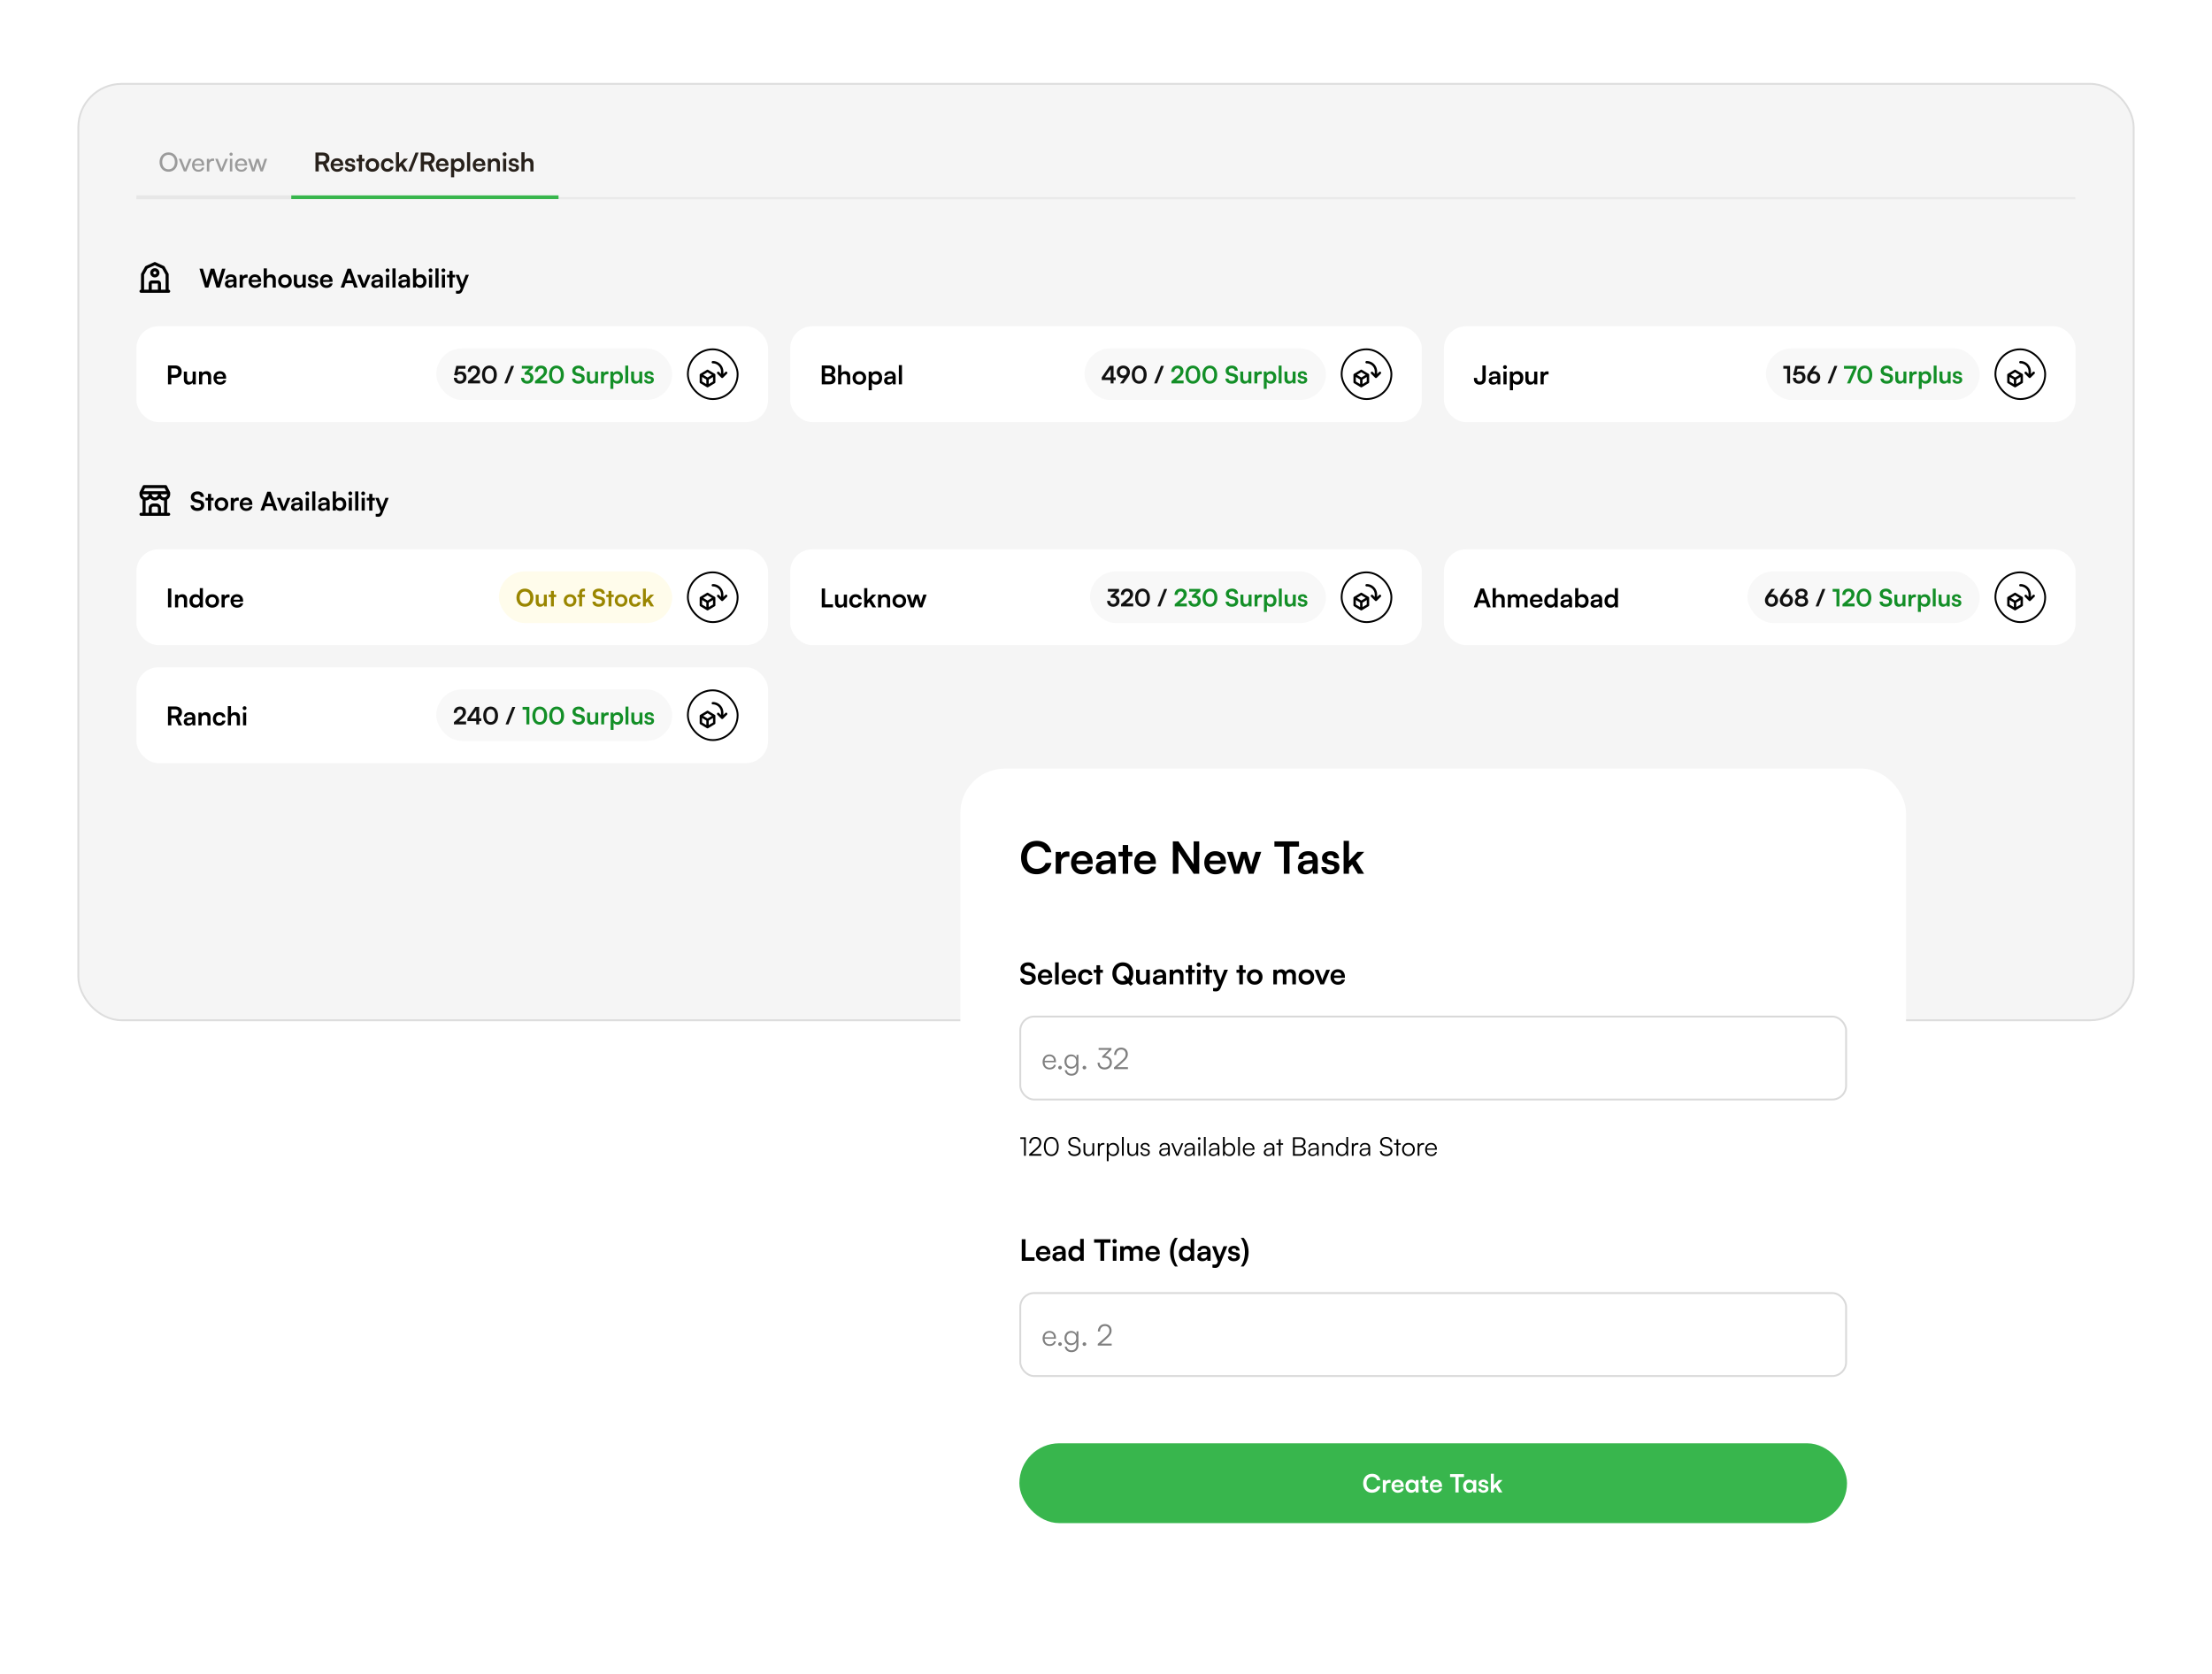
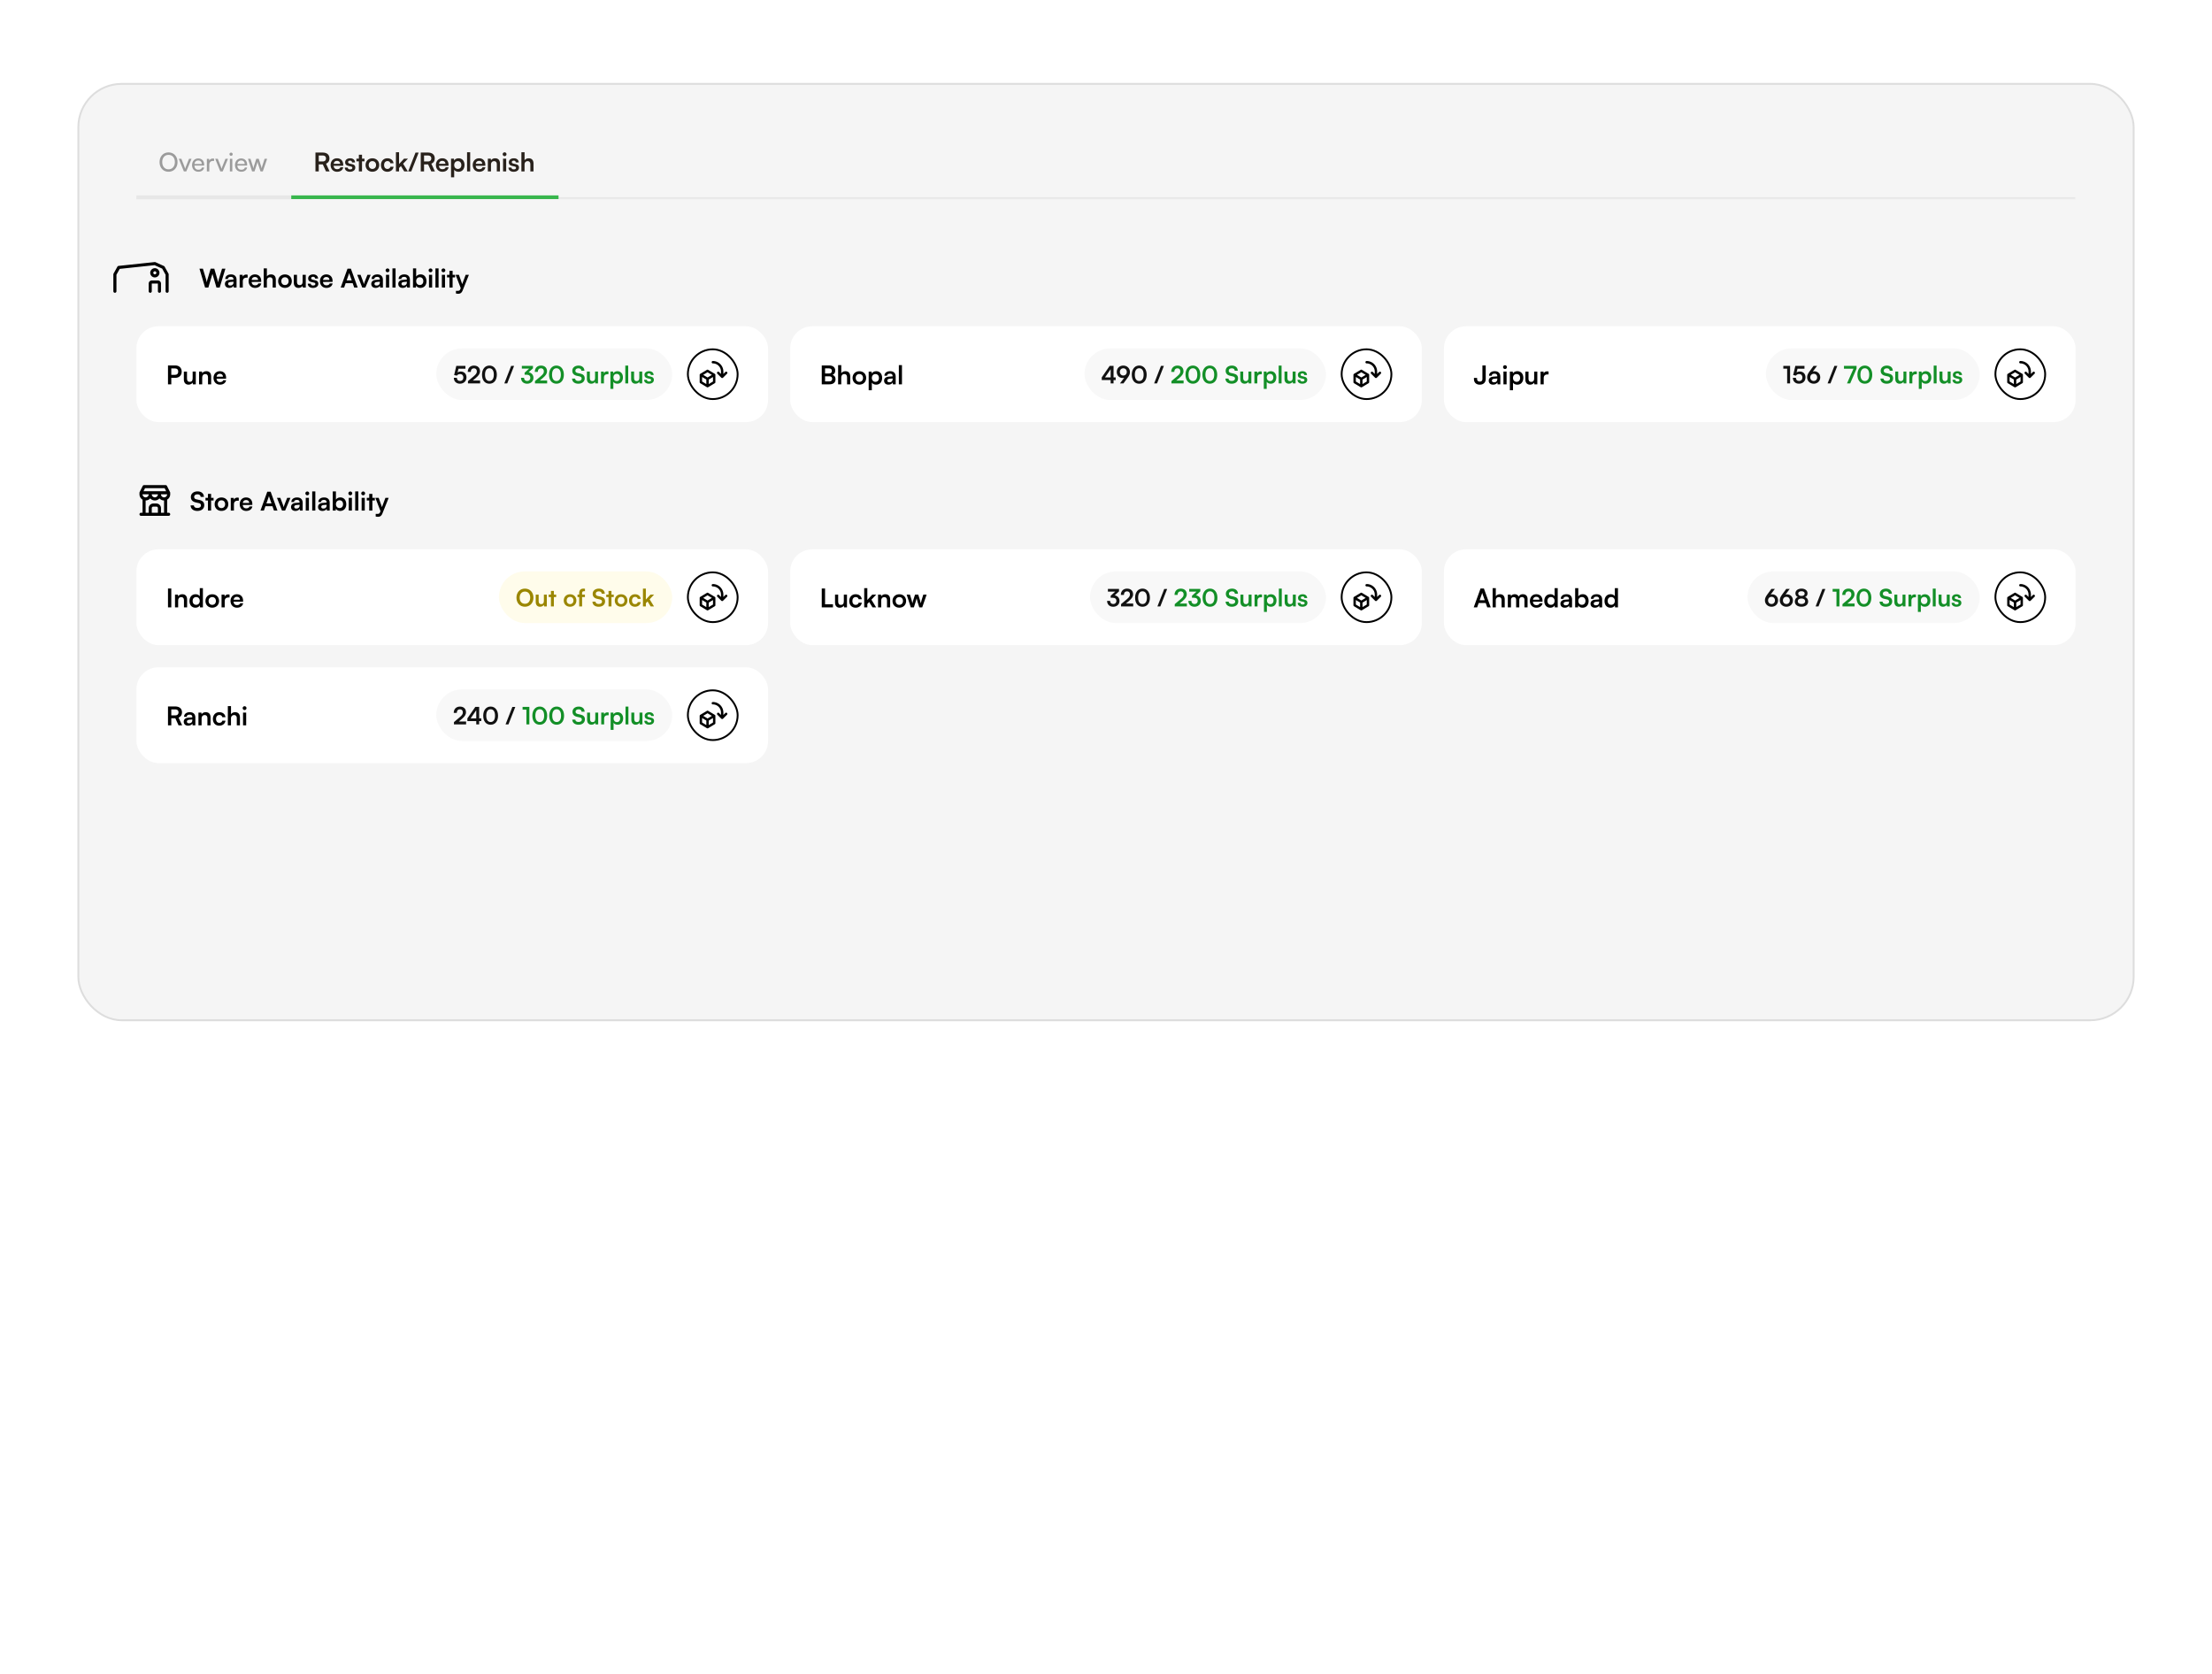
<svg xmlns="http://www.w3.org/2000/svg" width="1200" height="908" fill="none">
  <rect width="1196" height="660" x="2" y="5" fill="#fff" rx="24" />
  <rect width="1115" height="508" x="42.5" y="45.5" fill="#F5F5F5" rx="23.5" />
  <rect width="1115" height="508" x="42.5" y="45.5" stroke="#DDD" rx="23.5" />
  <mask id="a" fill="#fff">
    <path d="M74 77h1052v31H74V77Z" />
  </mask>
  <path fill="#E7E7E7" d="M1126 108v-1H74v2h1052v-1Z" mask="url(#a)" />
  <path fill="#9B9B9B" d="M96.304 87.932c0 3.08-2.016 5.236-4.886 5.236-2.856 0-4.844-2.156-4.844-5.236 0-3.066 2.002-5.236 4.858-5.236 2.87 0 4.872 2.156 4.872 5.236Zm-1.442 0c0-2.352-1.372-3.906-3.43-3.906s-3.416 1.554-3.416 3.906c0 2.352 1.358 3.92 3.416 3.92s3.43-1.582 3.43-3.92ZM99.752 93l-2.757-6.846h1.4l1.498 3.822c.238.644.434 1.218.546 1.638.112-.448.336-1.036.574-1.638l1.526-3.822h1.372L101.055 93h-1.302Zm7.845.168c-2.016 0-3.402-1.456-3.402-3.584 0-2.142 1.358-3.626 3.346-3.626 1.946 0 3.22 1.344 3.22 3.374v.49l-5.292.014c.098 1.442.854 2.24 2.156 2.24 1.022 0 1.694-.42 1.918-1.204h1.232c-.336 1.47-1.484 2.296-3.178 2.296Zm-.056-6.104c-1.148 0-1.876.686-2.044 1.89h3.948c0-1.134-.742-1.89-1.904-1.89Zm8.61-.966v1.204h-.588c-1.246 0-2.016.756-2.016 2.072V93h-1.316v-6.832h1.232l.084 1.036c.28-.714.966-1.19 1.904-1.19.238 0 .434.028.7.084ZM119.509 93l-2.758-6.846h1.4l1.498 3.822c.238.644.434 1.218.546 1.638.112-.448.336-1.036.574-1.638l1.526-3.822h1.372L120.811 93h-1.302Zm5.849-8.47a.872.872 0 0 1-.868-.868c0-.49.392-.868.868-.868s.868.378.868.868a.872.872 0 0 1-.868.868Zm-.644 8.47v-6.846h1.316V93h-1.316Zm6.18.168c-2.016 0-3.402-1.456-3.402-3.584 0-2.142 1.358-3.626 3.346-3.626 1.946 0 3.22 1.344 3.22 3.374v.49l-5.292.014c.098 1.442.854 2.24 2.156 2.24 1.022 0 1.694-.42 1.918-1.204h1.232c-.336 1.47-1.484 2.296-3.178 2.296Zm-.056-6.104c-1.148 0-1.876.686-2.044 1.89h3.948c0-1.134-.742-1.89-1.904-1.89ZM136.766 93l-2.24-6.846h1.358l1.134 3.556c.154.504.294 1.022.42 1.624.112-.602.294-1.176.448-1.624l1.148-3.556h1.344l1.134 3.556c.112.336.336 1.134.448 1.624a14.12 14.12 0 0 1 .434-1.624l1.148-3.556h1.372L142.576 93h-1.246l-1.19-3.668a13.15 13.15 0 0 1-.434-1.596c-.07.336-.196.784-.448 1.61L138.068 93h-1.302Z" />
  <path fill="#E7E7E7" d="M74 106h84v2H74v-2Z" />
  <path fill="#28211B" d="M172.926 93h-1.792V82.766h3.906c2.324 0 3.682 1.176 3.682 3.192 0 1.372-.644 2.352-1.848 2.842l1.946 4.2h-1.96l-1.736-3.822h-2.198V93Zm0-8.638v3.234h2.114c1.134 0 1.806-.602 1.806-1.638 0-1.022-.672-1.596-1.806-1.596h-2.114Zm9.937 8.82c-2.058 0-3.5-1.498-3.5-3.64 0-2.17 1.414-3.668 3.444-3.668 2.072 0 3.388 1.386 3.388 3.542v.518l-5.208.014c.126 1.218.77 1.834 1.904 1.834.938 0 1.554-.364 1.75-1.022h1.582c-.294 1.512-1.554 2.422-3.36 2.422Zm-.042-5.908c-1.008 0-1.624.546-1.792 1.582h3.472c0-.952-.658-1.582-1.68-1.582Zm4.209 3.626h1.624c.014.602.462.98 1.246.98.798 0 1.232-.322 1.232-.826 0-.35-.182-.602-.798-.742l-1.246-.294c-1.246-.28-1.848-.868-1.848-1.974 0-1.358 1.148-2.17 2.744-2.17 1.554 0 2.604.896 2.618 2.24h-1.624c-.014-.588-.406-.966-1.064-.966-.672 0-1.064.308-1.064.826 0 .392.308.644.896.784l1.246.294c1.162.266 1.75.798 1.75 1.862 0 1.4-1.19 2.268-2.898 2.268-1.722 0-2.814-.924-2.814-2.282Zm9.364 2.1h-1.708v-5.488h-1.33v-1.428h1.33v-2.156h1.708v2.156h1.344v1.428h-1.344V93Zm1.932-3.472c0-2.156 1.554-3.64 3.696-3.64 2.142 0 3.696 1.484 3.696 3.64s-1.554 3.64-3.696 3.64c-2.142 0-3.696-1.484-3.696-3.64Zm1.708 0c0 1.26.812 2.114 1.988 2.114s1.988-.854 1.988-2.114c0-1.26-.812-2.114-1.988-2.114s-1.988.854-1.988 2.114Zm6.631 0c0-2.142 1.414-3.654 3.458-3.654 1.89 0 3.178 1.05 3.36 2.716h-1.708c-.196-.784-.77-1.19-1.582-1.19-1.092 0-1.82.826-1.82 2.128s.672 2.114 1.764 2.114c.854 0 1.456-.42 1.638-1.176h1.722c-.21 1.61-1.554 2.716-3.36 2.716-2.1 0-3.472-1.456-3.472-3.654ZM216.491 93h-1.694V82.584h1.694v6.398l2.688-2.898h2.142l-2.632 2.744L221.265 93h-1.96l-1.806-2.912-1.008 1.05V93Zm6.623 0h-1.694l3.99-10.22h1.708L223.114 93Zm6.933 0h-1.792V82.766h3.906c2.324 0 3.682 1.176 3.682 3.192 0 1.372-.644 2.352-1.848 2.842l1.946 4.2h-1.96l-1.736-3.822h-2.198V93Zm0-8.638v3.234h2.114c1.134 0 1.806-.602 1.806-1.638 0-1.022-.672-1.596-1.806-1.596h-2.114Zm9.937 8.82c-2.058 0-3.5-1.498-3.5-3.64 0-2.17 1.414-3.668 3.444-3.668 2.072 0 3.388 1.386 3.388 3.542v.518l-5.208.014c.126 1.218.77 1.834 1.904 1.834.938 0 1.554-.364 1.75-1.022h1.582c-.294 1.512-1.554 2.422-3.36 2.422Zm-.042-5.908c-1.008 0-1.624.546-1.792 1.582h3.472c0-.952-.658-1.582-1.68-1.582Zm4.741 8.932V86.084h1.582l.112 1.05c.42-.798 1.33-1.26 2.38-1.26 1.946 0 3.234 1.414 3.234 3.584 0 2.156-1.176 3.724-3.234 3.724-1.036 0-1.932-.406-2.366-1.106v4.13h-1.708Zm1.722-6.664c0 1.246.77 2.1 1.946 2.1 1.204 0 1.918-.868 1.918-2.1 0-1.232-.714-2.114-1.918-2.114-1.176 0-1.946.868-1.946 2.114ZM255.073 93h-1.694V82.584h1.694V93Zm4.885.182c-2.058 0-3.5-1.498-3.5-3.64 0-2.17 1.414-3.668 3.444-3.668 2.072 0 3.388 1.386 3.388 3.542v.518l-5.208.014c.126 1.218.77 1.834 1.904 1.834.938 0 1.554-.364 1.75-1.022h1.582c-.294 1.512-1.554 2.422-3.36 2.422Zm-.042-5.908c-1.008 0-1.624.546-1.792 1.582h3.472c0-.952-.658-1.582-1.68-1.582ZM266.365 93h-1.708v-6.916h1.582l.14.896c.434-.7 1.274-1.106 2.212-1.106 1.736 0 2.632 1.078 2.632 2.87V93h-1.708v-3.85c0-1.162-.574-1.722-1.456-1.722-1.05 0-1.694.728-1.694 1.848V93Zm7.391-8.302c-.588 0-1.05-.462-1.05-1.036 0-.574.462-1.022 1.05-1.022.56 0 1.022.448 1.022 1.022a1.03 1.03 0 0 1-1.022 1.036ZM272.902 93v-6.916h1.708V93h-1.708Zm2.94-2.1h1.624c.014.602.462.98 1.246.98.798 0 1.232-.322 1.232-.826 0-.35-.182-.602-.798-.742l-1.246-.294c-1.246-.28-1.848-.868-1.848-1.974 0-1.358 1.148-2.17 2.744-2.17 1.554 0 2.604.896 2.618 2.24h-1.624c-.014-.588-.406-.966-1.064-.966-.672 0-1.064.308-1.064.826 0 .392.308.644.896.784l1.246.294c1.162.266 1.75.798 1.75 1.862 0 1.4-1.19 2.268-2.898 2.268-1.722 0-2.814-.924-2.814-2.282Zm8.721 2.1h-1.708V82.584h1.722v4.396c.434-.672 1.246-1.106 2.24-1.106 1.708 0 2.604 1.078 2.604 2.87V93h-1.708v-3.85c0-1.162-.574-1.722-1.442-1.722-1.078 0-1.708.756-1.708 1.792V93Z" />
  <path fill="#38B64D" d="M158 106h145v2H158v-2Z" />
-   <path stroke="#000" stroke-linecap="round" stroke-linejoin="round" stroke-width="1.667" d="M76.5 158h15m-14.167 0v-9.167l2.084-3.75L84 143l4.583 2.083 2.084 3.75V158m-9.167 0v-4.167a.832.832 0 0 1 .833-.833h3.334a.834.834 0 0 1 .833.833V158m-4.167-10A1.668 1.668 0 0 0 84 149.667 1.669 1.669 0 0 0 85.667 148 1.668 1.668 0 0 0 84 146.333 1.669 1.669 0 0 0 82.333 148Z" />
+   <path stroke="#000" stroke-linecap="round" stroke-linejoin="round" stroke-width="1.667" d="M76.5 158m-14.167 0v-9.167l2.084-3.75L84 143l4.583 2.083 2.084 3.75V158m-9.167 0v-4.167a.832.832 0 0 1 .833-.833h3.334a.834.834 0 0 1 .833.833V158m-4.167-10A1.668 1.668 0 0 0 84 149.667 1.669 1.669 0 0 0 85.667 148 1.668 1.668 0 0 0 84 146.333 1.669 1.669 0 0 0 82.333 148Z" />
  <path fill="#000" d="m111.262 156-3.052-10.234h1.862l1.624 5.404c.154.56.308 1.134.462 2.03.168-.91.322-1.442.504-2.03l1.61-5.404h1.974l1.582 5.404c.168.574.322 1.162.49 2.03.196-.952.336-1.498.49-2.016l1.652-5.418h1.82L119.172 156h-1.736l-2.184-7.448-2.226 7.448h-1.764Zm13.131.182c-1.47 0-2.366-.854-2.366-2.156 0-1.274.924-2.072 2.562-2.198l2.072-.154v-.154c0-.938-.56-1.316-1.428-1.316-1.008 0-1.568.42-1.568 1.148h-1.456c0-1.498 1.232-2.478 3.108-2.478 1.862 0 3.01 1.008 3.01 2.926v4.2h-1.498l-.126-1.022c-.294.714-1.232 1.204-2.31 1.204Zm.56-1.288c1.05 0 1.722-.63 1.722-1.694v-.364l-1.442.112c-1.064.098-1.47.448-1.47 1.008 0 .63.42.938 1.19.938Zm9.392-5.838v1.582h-.63c-1.232 0-2.002.658-2.002 2.002V156h-1.708v-6.902h1.61l.098 1.008c.294-.686.952-1.148 1.876-1.148.238 0 .476.028.756.098Zm4.018 7.126c-2.058 0-3.5-1.498-3.5-3.64 0-2.17 1.414-3.668 3.444-3.668 2.072 0 3.388 1.386 3.388 3.542v.518l-5.208.014c.126 1.218.77 1.834 1.904 1.834.938 0 1.554-.364 1.75-1.022h1.582c-.294 1.512-1.554 2.422-3.36 2.422Zm-.042-5.908c-1.008 0-1.624.546-1.792 1.582h3.472c0-.952-.658-1.582-1.68-1.582ZM144.77 156h-1.708v-10.416h1.722v4.396c.434-.672 1.246-1.106 2.24-1.106 1.708 0 2.604 1.078 2.604 2.87V156h-1.708v-3.85c0-1.162-.574-1.722-1.442-1.722-1.078 0-1.708.756-1.708 1.792V156Zm6.13-3.472c0-2.156 1.554-3.64 3.696-3.64 2.142 0 3.696 1.484 3.696 3.64s-1.554 3.64-3.696 3.64c-2.142 0-3.696-1.484-3.696-3.64Zm1.708 0c0 1.26.812 2.114 1.988 2.114s1.988-.854 1.988-2.114c0-1.26-.812-2.114-1.988-2.114s-1.988.854-1.988 2.114Zm11.564-3.444h1.708V156h-1.582l-.126-.924c-.42.658-1.316 1.106-2.24 1.106-1.596 0-2.534-1.078-2.534-2.772v-4.326h1.708v3.724c0 1.316.518 1.848 1.47 1.848 1.078 0 1.596-.63 1.596-1.946v-3.626Zm2.803 4.816h1.624c.014.602.462.98 1.246.98.798 0 1.232-.322 1.232-.826 0-.35-.182-.602-.798-.742l-1.246-.294c-1.246-.28-1.848-.868-1.848-1.974 0-1.358 1.148-2.17 2.744-2.17 1.554 0 2.604.896 2.618 2.24h-1.624c-.014-.588-.406-.966-1.064-.966-.672 0-1.064.308-1.064.826 0 .392.308.644.896.784l1.246.294c1.162.266 1.75.798 1.75 1.862 0 1.4-1.19 2.268-2.898 2.268-1.722 0-2.814-.924-2.814-2.282Zm10.106 2.282c-2.058 0-3.5-1.498-3.5-3.64 0-2.17 1.414-3.668 3.444-3.668 2.072 0 3.388 1.386 3.388 3.542v.518l-5.208.014c.126 1.218.77 1.834 1.904 1.834.938 0 1.554-.364 1.75-1.022h1.582c-.294 1.512-1.554 2.422-3.36 2.422Zm-.042-5.908c-1.008 0-1.624.546-1.792 1.582h3.472c0-.952-.658-1.582-1.68-1.582Zm9.649 5.726h-1.862l3.696-10.234h1.834L194.052 156h-1.89l-.826-2.366h-3.822l-.826 2.366Zm2.52-7.182-1.162 3.304h2.772l-1.176-3.304c-.084-.266-.182-.574-.21-.784a7.152 7.152 0 0 1-.224.784Zm7.316 7.182-2.744-6.916h1.82l1.204 3.178c.294.826.532 1.54.616 1.918.098-.434.35-1.162.644-1.918l1.26-3.178h1.764L198.204 156h-1.68Zm7.262.182c-1.47 0-2.366-.854-2.366-2.156 0-1.274.924-2.072 2.562-2.198l2.072-.154v-.154c0-.938-.56-1.316-1.428-1.316-1.008 0-1.568.42-1.568 1.148h-1.456c0-1.498 1.232-2.478 3.108-2.478 1.862 0 3.01 1.008 3.01 2.926v4.2h-1.498l-.126-1.022c-.294.714-1.232 1.204-2.31 1.204Zm.56-1.288c1.05 0 1.722-.63 1.722-1.694v-.364l-1.442.112c-1.064.098-1.47.448-1.47 1.008 0 .63.42.938 1.19.938Zm5.906-7.196c-.588 0-1.05-.462-1.05-1.036 0-.574.462-1.022 1.05-1.022.56 0 1.022.448 1.022 1.022a1.03 1.03 0 0 1-1.022 1.036Zm-.854 8.302v-6.916h1.708V156h-1.708Zm5.194 0h-1.694v-10.416h1.694V156Zm3.85.182c-1.47 0-2.366-.854-2.366-2.156 0-1.274.924-2.072 2.562-2.198l2.072-.154v-.154c0-.938-.56-1.316-1.428-1.316-1.008 0-1.568.42-1.568 1.148h-1.456c0-1.498 1.232-2.478 3.108-2.478 1.862 0 3.01 1.008 3.01 2.926v4.2h-1.498l-.126-1.022c-.294.714-1.232 1.204-2.31 1.204Zm.56-1.288c1.05 0 1.722-.63 1.722-1.694v-.364l-1.442.112c-1.064.098-1.47.448-1.47 1.008 0 .63.42.938 1.19.938Zm6.634 1.106h-1.582v-10.416h1.708v4.508c.448-.77 1.372-1.232 2.422-1.232 1.974 0 3.178 1.54 3.178 3.724 0 2.128-1.302 3.598-3.29 3.598-1.036 0-1.918-.462-2.324-1.26l-.112 1.078Zm.14-3.486c0 1.246.77 2.1 1.946 2.1 1.204 0 1.918-.868 1.918-2.1 0-1.232-.714-2.114-1.918-2.114-1.176 0-1.946.868-1.946 2.114Zm7.8-4.816c-.588 0-1.05-.462-1.05-1.036 0-.574.462-1.022 1.05-1.022.56 0 1.022.448 1.022 1.022a1.03 1.03 0 0 1-1.022 1.036Zm-.854 8.302v-6.916h1.708V156h-1.708Zm5.195 0h-1.694v-10.416h1.694V156Zm2.645-8.302c-.588 0-1.05-.462-1.05-1.036 0-.574.462-1.022 1.05-1.022.56 0 1.022.448 1.022 1.022a1.03 1.03 0 0 1-1.022 1.036Zm-.854 8.302v-6.916h1.708V156h-1.708Zm5.825 0h-1.708v-5.488h-1.33v-1.428h1.33v-2.156h1.708v2.156h1.344v1.428h-1.344V156Zm1.804 3.206v-1.428h1.022c.672 0 1.092-.154 1.386-.966l.196-.518-2.786-7.21h1.806l1.778 5.04 1.876-5.04h1.764l-3.388 8.456c-.518 1.288-1.246 1.82-2.38 1.82-.476 0-.896-.056-1.274-.154Z" />
  <rect width="342.667" height="52" x="74" y="177" fill="#fff" rx="12" />
  <path fill="#000" d="M95.18 204.972h-2.254v3.528h-1.792v-10.234h4.046c2.058 0 3.388 1.344 3.388 3.346 0 1.974-1.344 3.36-3.388 3.36Zm-.35-5.11h-1.904v3.514h1.876c1.232 0 1.89-.658 1.89-1.778s-.672-1.736-1.862-1.736Zm9.683 1.722h1.708v6.916h-1.582l-.126-.924c-.42.658-1.316 1.106-2.24 1.106-1.596 0-2.534-1.078-2.534-2.772v-4.326h1.708v3.724c0 1.316.518 1.848 1.47 1.848 1.078 0 1.596-.63 1.596-1.946v-3.626Zm5.181 6.916h-1.708v-6.916h1.582l.14.896c.434-.7 1.274-1.106 2.212-1.106 1.736 0 2.632 1.078 2.632 2.87v4.256h-1.708v-3.85c0-1.162-.574-1.722-1.456-1.722-1.05 0-1.694.728-1.694 1.848v3.724Zm9.63.182c-2.058 0-3.5-1.498-3.5-3.64 0-2.17 1.414-3.668 3.444-3.668 2.072 0 3.388 1.386 3.388 3.542v.518l-5.208.014c.126 1.218.77 1.834 1.904 1.834.938 0 1.554-.364 1.75-1.022h1.582c-.294 1.512-1.554 2.422-3.36 2.422Zm-.042-5.908c-1.008 0-1.624.546-1.792 1.582h3.472c0-.952-.658-1.582-1.68-1.582Z" />
  <rect width="128" height="28" x="236.667" y="189" fill="#F8F8F8" rx="14" />
  <path fill="#111" d="M249.502 208.156c-1.989 0-3.302-1.274-3.302-3.198h1.651c0 1.079.637 1.716 1.69 1.716 1.118 0 1.833-.728 1.833-1.885 0-1.105-.663-1.859-1.807-1.859-.728 0-1.391.364-1.729.858l-1.469-.312 1.17-4.979h4.953v1.534h-3.757l-.507 1.976c.455-.299 1.027-.468 1.677-.468 1.898 0 3.159 1.287 3.159 3.159 0 2.054-1.443 3.458-3.562 3.458Zm10.958-.169-6.591.013v-1.248l3.107-2.626c1.287-1.092 1.716-1.716 1.716-2.626 0-1.079-.585-1.69-1.586-1.69-1.04 0-1.69.728-1.703 1.95h-1.651c.013-2.08 1.339-3.432 3.354-3.432 2.028 0 3.289 1.157 3.289 3.081 0 1.326-.728 2.327-2.171 3.562l-1.716 1.469h3.952v1.547Zm1.025-4.719c0-2.951 1.586-4.953 4.017-4.953s4.03 2.002 4.03 4.953c0 2.938-1.508 4.901-4.03 4.901-2.522 0-4.017-1.963-4.017-4.901Zm1.638 0c0 2.197.884 3.432 2.379 3.432 1.508 0 2.392-1.235 2.392-3.432 0-2.249-.884-3.484-2.392-3.484-1.495 0-2.379 1.235-2.379 3.484ZM275.169 208h-1.573l3.705-9.49h1.586l-3.718 9.49Z" />
  <path fill="#138F27" d="M285.761 203.294h-1.157v-1.079l2.444-2.249h-3.952v-1.469h6.032v1.326l-2.314 2.132c1.456.286 2.587 1.352 2.587 3.029 0 1.95-1.521 3.185-3.445 3.185-1.859 0-3.302-1.144-3.302-3.198h1.638c0 1.092.676 1.716 1.69 1.716 1.04 0 1.729-.676 1.729-1.729 0-.962-.624-1.664-1.95-1.664Zm11.058 4.693-6.591.013v-1.248l3.107-2.626c1.287-1.092 1.716-1.716 1.716-2.626 0-1.079-.585-1.69-1.586-1.69-1.04 0-1.69.728-1.703 1.95h-1.651c.013-2.08 1.339-3.432 3.354-3.432 2.028 0 3.289 1.157 3.289 3.081 0 1.326-.728 2.327-2.171 3.562l-1.716 1.469h3.952v1.547Zm1.026-4.719c0-2.951 1.586-4.953 4.017-4.953s4.03 2.002 4.03 4.953c0 2.938-1.508 4.901-4.03 4.901-2.522 0-4.017-1.963-4.017-4.901Zm1.638 0c0 2.197.884 3.432 2.379 3.432 1.508 0 2.392-1.235 2.392-3.432 0-2.249-.884-3.484-2.392-3.484-1.495 0-2.379 1.235-2.379 3.484Zm10.98-2.119c0-1.664 1.378-2.821 3.38-2.821 1.924 0 3.146 1.066 3.198 2.782h-1.664c-.039-.819-.624-1.3-1.56-1.3-1.027 0-1.69.494-1.69 1.287 0 .676.364 1.053 1.157 1.235l1.495.325c1.625.351 2.418 1.183 2.418 2.6 0 1.768-1.378 2.912-3.471 2.912-2.028 0-3.354-1.079-3.393-2.782h1.664c.013.806.663 1.287 1.729 1.287 1.105 0 1.807-.481 1.807-1.274 0-.637-.325-1.014-1.105-1.183l-1.508-.338c-1.612-.351-2.457-1.274-2.457-2.73Zm12.36.429h1.586V208h-1.469l-.117-.858c-.39.611-1.222 1.027-2.08 1.027-1.482 0-2.353-1.001-2.353-2.574v-4.017h1.586v3.458c0 1.222.481 1.716 1.365 1.716 1.001 0 1.482-.585 1.482-1.807v-3.367Zm7.254-.026v1.469h-.585c-1.144 0-1.859.611-1.859 1.859V208h-1.586v-6.409h1.495l.091.936c.273-.637.884-1.066 1.742-1.066.221 0 .442.026.702.091Zm1.074 9.425v-9.399h1.469l.104.975c.39-.741 1.235-1.17 2.21-1.17 1.807 0 3.003 1.313 3.003 3.328 0 2.002-1.092 3.458-3.003 3.458-.962 0-1.794-.377-2.197-1.027v3.835h-1.586Zm1.599-6.188c0 1.157.715 1.95 1.807 1.95 1.118 0 1.781-.806 1.781-1.95s-.663-1.963-1.781-1.963c-1.092 0-1.807.806-1.807 1.963Zm8.048 3.211h-1.573v-9.672h1.573V208Zm6.019-6.422h1.586V208h-1.469l-.117-.858c-.39.611-1.222 1.027-2.08 1.027-1.482 0-2.353-1.001-2.353-2.574v-4.017h1.586v3.458c0 1.222.481 1.716 1.365 1.716 1.001 0 1.482-.585 1.482-1.807v-3.367Zm2.603 4.472h1.508c.013.559.429.91 1.157.91.741 0 1.144-.299 1.144-.767 0-.325-.169-.559-.741-.689l-1.157-.273c-1.157-.26-1.716-.806-1.716-1.833 0-1.261 1.066-2.015 2.548-2.015 1.443 0 2.418.832 2.431 2.08h-1.508c-.013-.546-.377-.897-.988-.897-.624 0-.988.286-.988.767 0 .364.286.598.832.728l1.157.273c1.079.247 1.625.741 1.625 1.729 0 1.3-1.105 2.106-2.691 2.106-1.599 0-2.613-.858-2.613-2.119Z" />
  <rect width="27" height="27" x="373.167" y="189.5" stroke="#000" rx="13.5" />
  <path stroke="#000" stroke-linecap="round" stroke-linejoin="round" stroke-width="1.3" d="M386.721 196.5a5.056 5.056 0 0 1 5.056 5.056v2.888m0 0-2.167-2.166m2.167 2.166 2.166-2.166m-13.722 1.083 3.611 2.167v3.972m-3.611-6.139 3.611-2.167 3.611 2.167v3.972l-3.611 2.167m-3.611-6.139v3.972l3.611 2.167m0-3.939 3.611-2.189" />
  <rect width="342.667" height="52" x="428.667" y="177" fill="#fff" rx="12" />
  <path fill="#000" d="M445.801 208.5v-10.234h4.074c2.016 0 3.248 1.05 3.248 2.758 0 1.134-.504 1.946-1.47 2.352 1.078.35 1.624 1.162 1.624 2.352 0 1.75-1.218 2.772-3.332 2.772h-4.144Zm3.92-8.652h-2.128v2.786h2.17c.98 0 1.526-.518 1.526-1.428 0-.882-.56-1.358-1.568-1.358Zm.154 4.298h-2.282v2.772h2.282c1.008 0 1.568-.49 1.568-1.414 0-.868-.574-1.358-1.568-1.358Zm6.501 4.354h-1.708v-10.416h1.722v4.396c.434-.672 1.246-1.106 2.24-1.106 1.708 0 2.604 1.078 2.604 2.87v4.256h-1.708v-3.85c0-1.162-.574-1.722-1.442-1.722-1.078 0-1.708.756-1.708 1.792v3.78Zm6.13-3.472c0-2.156 1.554-3.64 3.696-3.64 2.142 0 3.696 1.484 3.696 3.64s-1.554 3.64-3.696 3.64c-2.142 0-3.696-1.484-3.696-3.64Zm1.708 0c0 1.26.812 2.114 1.988 2.114s1.988-.854 1.988-2.114c0-1.26-.812-2.114-1.988-2.114s-1.988.854-1.988 2.114Zm7.038 6.678v-10.122h1.582l.112 1.05c.42-.798 1.33-1.26 2.38-1.26 1.946 0 3.234 1.414 3.234 3.584 0 2.156-1.176 3.724-3.234 3.724-1.036 0-1.932-.406-2.366-1.106v4.13h-1.708Zm1.722-6.664c0 1.246.77 2.1 1.946 2.1 1.204 0 1.918-.868 1.918-2.1 0-1.232-.714-2.114-1.918-2.114-1.176 0-1.946.868-1.946 2.114Zm9.004 3.64c-1.47 0-2.366-.854-2.366-2.156 0-1.274.924-2.072 2.562-2.198l2.072-.154v-.154c0-.938-.56-1.316-1.428-1.316-1.008 0-1.568.42-1.568 1.148h-1.456c0-1.498 1.232-2.478 3.108-2.478 1.862 0 3.01 1.008 3.01 2.926v4.2h-1.498l-.126-1.022c-.294.714-1.232 1.204-2.31 1.204Zm.56-1.288c1.05 0 1.722-.63 1.722-1.694v-.364l-1.442.112c-1.064.098-1.47.448-1.47 1.008 0 .63.42.938 1.19.938Zm6.774 1.106h-1.694v-10.416h1.694V208.5Z" />
  <rect width="131" height="28" x="588.333" y="189" fill="#F8F8F8" rx="14" />
  <path fill="#111" d="M605.25 206.193h-1.157V208h-1.573v-1.807h-4.823v-1.456l4.303-6.24h2.093v6.24h1.157v1.456Zm-5.785-1.456h3.055v-4.446l-3.055 4.446Zm12.066.468L609.477 208h-1.898l2.275-3.029a2.717 2.717 0 0 1-.715.104c-1.963 0-3.289-1.378-3.289-3.302 0-2.028 1.508-3.445 3.536-3.445 2.054 0 3.588 1.508 3.588 3.458 0 1.144-.377 1.976-1.443 3.419Zm-.26-3.432c0-1.157-.767-1.963-1.885-1.963-1.092 0-1.859.806-1.859 1.963 0 1.144.767 1.937 1.859 1.937 1.131 0 1.885-.793 1.885-1.937Zm2.731 1.495c0-2.951 1.586-4.953 4.017-4.953s4.03 2.002 4.03 4.953c0 2.938-1.508 4.901-4.03 4.901-2.522 0-4.017-1.963-4.017-4.901Zm1.638 0c0 2.197.884 3.432 2.379 3.432 1.508 0 2.392-1.235 2.392-3.432 0-2.249-.884-3.484-2.392-3.484-1.495 0-2.379 1.235-2.379 3.484ZM627.686 208h-1.573l3.705-9.49h1.586l-3.718 9.49Z" />
  <path fill="#138F27" d="m642.1 207.987-6.591.013v-1.248l3.107-2.626c1.287-1.092 1.716-1.716 1.716-2.626 0-1.079-.585-1.69-1.586-1.69-1.04 0-1.69.728-1.703 1.95h-1.651c.013-2.08 1.339-3.432 3.354-3.432 2.028 0 3.289 1.157 3.289 3.081 0 1.326-.728 2.327-2.171 3.562l-1.716 1.469h3.952v1.547Zm1.025-4.719c0-2.951 1.586-4.953 4.017-4.953s4.03 2.002 4.03 4.953c0 2.938-1.508 4.901-4.03 4.901-2.522 0-4.017-1.963-4.017-4.901Zm1.638 0c0 2.197.884 3.432 2.379 3.432 1.508 0 2.392-1.235 2.392-3.432 0-2.249-.884-3.484-2.392-3.484-1.495 0-2.379 1.235-2.379 3.484Zm7.528 0c0-2.951 1.586-4.953 4.017-4.953s4.03 2.002 4.03 4.953c0 2.938-1.508 4.901-4.03 4.901-2.522 0-4.017-1.963-4.017-4.901Zm1.638 0c0 2.197.884 3.432 2.379 3.432 1.508 0 2.392-1.235 2.392-3.432 0-2.249-.884-3.484-2.392-3.484-1.495 0-2.379 1.235-2.379 3.484Zm10.98-2.119c0-1.664 1.378-2.821 3.38-2.821 1.924 0 3.146 1.066 3.198 2.782h-1.664c-.039-.819-.624-1.3-1.56-1.3-1.027 0-1.69.494-1.69 1.287 0 .676.364 1.053 1.157 1.235l1.495.325c1.625.351 2.418 1.183 2.418 2.6 0 1.768-1.378 2.912-3.471 2.912-2.028 0-3.354-1.079-3.393-2.782h1.664c.013.806.663 1.287 1.729 1.287 1.105 0 1.807-.481 1.807-1.274 0-.637-.325-1.014-1.105-1.183l-1.508-.338c-1.612-.351-2.457-1.274-2.457-2.73Zm12.361.429h1.586V208h-1.469l-.117-.858c-.39.611-1.222 1.027-2.08 1.027-1.482 0-2.353-1.001-2.353-2.574v-4.017h1.586v3.458c0 1.222.481 1.716 1.365 1.716 1.001 0 1.482-.585 1.482-1.807v-3.367Zm7.254-.026v1.469h-.585c-1.144 0-1.859.611-1.859 1.859V208h-1.586v-6.409h1.495l.091.936c.273-.637.884-1.066 1.742-1.066.221 0 .442.026.702.091Zm1.073 9.425v-9.399h1.469l.104.975c.39-.741 1.235-1.17 2.21-1.17 1.807 0 3.003 1.313 3.003 3.328 0 2.002-1.092 3.458-3.003 3.458-.962 0-1.794-.377-2.197-1.027v3.835h-1.586Zm1.599-6.188c0 1.157.715 1.95 1.807 1.95 1.118 0 1.781-.806 1.781-1.95s-.663-1.963-1.781-1.963c-1.092 0-1.807.806-1.807 1.963Zm8.049 3.211h-1.573v-9.672h1.573V208Zm6.019-6.422h1.586V208h-1.469l-.117-.858c-.39.611-1.222 1.027-2.08 1.027-1.482 0-2.353-1.001-2.353-2.574v-4.017h1.586v3.458c0 1.222.481 1.716 1.365 1.716 1.001 0 1.482-.585 1.482-1.807v-3.367Zm2.603 4.472h1.508c.013.559.429.91 1.157.91.741 0 1.144-.299 1.144-.767 0-.325-.169-.559-.741-.689l-1.157-.273c-1.157-.26-1.716-.806-1.716-1.833 0-1.261 1.066-2.015 2.548-2.015 1.443 0 2.418.832 2.431 2.08h-1.508c-.013-.546-.377-.897-.988-.897-.624 0-.988.286-.988.767 0 .364.286.598.832.728l1.157.273c1.079.247 1.625.741 1.625 1.729 0 1.3-1.105 2.106-2.691 2.106-1.599 0-2.613-.858-2.613-2.119Z" />
  <rect width="27" height="27" x="727.833" y="189.5" stroke="#000" rx="13.5" />
  <path stroke="#000" stroke-linecap="round" stroke-linejoin="round" stroke-width="1.3" d="M741.388 196.5a5.058 5.058 0 0 1 5.055 5.056v2.888m0 0-2.166-2.166m2.166 2.166 2.167-2.166m-13.722 1.083 3.611 2.167v3.972m-3.611-6.139 3.611-2.167 3.611 2.167v3.972l-3.611 2.167m-3.611-6.139v3.972l3.611 2.167m0-3.939 3.611-2.189" />
  <rect width="342.667" height="52" x="783.333" y="177" fill="#fff" rx="12" />
  <path fill="#000" d="M799.613 205.616v-.602h1.722v.602c0 .784.434 1.4 1.442 1.4s1.428-.574 1.428-1.47v-7.28h1.792v7.378c0 1.806-1.26 3.038-3.206 3.038-2.1 0-3.178-1.302-3.178-3.066Zm10.385 3.066c-1.47 0-2.366-.854-2.366-2.156 0-1.274.924-2.072 2.562-2.198l2.072-.154v-.154c0-.938-.56-1.316-1.428-1.316-1.008 0-1.568.42-1.568 1.148h-1.456c0-1.498 1.232-2.478 3.108-2.478 1.862 0 3.01 1.008 3.01 2.926v4.2h-1.498l-.126-1.022c-.294.714-1.232 1.204-2.31 1.204Zm.56-1.288c1.05 0 1.722-.63 1.722-1.694v-.364l-1.442.112c-1.064.098-1.47.448-1.47 1.008 0 .63.42.938 1.19.938Zm5.906-7.196c-.588 0-1.05-.462-1.05-1.036 0-.574.462-1.022 1.05-1.022.56 0 1.022.448 1.022 1.022a1.03 1.03 0 0 1-1.022 1.036Zm-.854 8.302v-6.916h1.708v6.916h-1.708Zm3.473 3.206v-10.122h1.582l.112 1.05c.42-.798 1.33-1.26 2.38-1.26 1.946 0 3.234 1.414 3.234 3.584 0 2.156-1.176 3.724-3.234 3.724-1.036 0-1.932-.406-2.366-1.106v4.13h-1.708Zm1.722-6.664c0 1.246.77 2.1 1.946 2.1 1.204 0 1.918-.868 1.918-2.1 0-1.232-.714-2.114-1.918-2.114-1.176 0-1.946.868-1.946 2.114Zm11.472-3.458h1.708v6.916h-1.582l-.126-.924c-.42.658-1.316 1.106-2.24 1.106-1.596 0-2.534-1.078-2.534-2.772v-4.326h1.708v3.724c0 1.316.518 1.848 1.47 1.848 1.078 0 1.596-.63 1.596-1.946v-3.626Zm7.812-.028v1.582h-.63c-1.232 0-2.002.658-2.002 2.002v3.36h-1.708v-6.902h1.61l.098 1.008c.294-.686.952-1.148 1.876-1.148.238 0 .476.028.756.098Z" />
  <rect width="116" height="28" x="958" y="189" fill="#F8F8F8" rx="14" />
  <path fill="#111" d="M969.522 199.992h-2.08v-1.495h3.679V208h-1.599v-8.008Zm6.404 8.164c-1.989 0-3.302-1.274-3.302-3.198h1.651c0 1.079.637 1.716 1.69 1.716 1.118 0 1.833-.728 1.833-1.885 0-1.105-.663-1.859-1.807-1.859-.728 0-1.391.364-1.729.858l-1.469-.312 1.17-4.979h4.953v1.534h-3.757l-.507 1.976c.455-.299 1.027-.468 1.677-.468 1.898 0 3.159 1.287 3.159 3.159 0 2.054-1.443 3.458-3.562 3.458Zm5.871-6.864 2.054-2.795h1.898l-2.275 3.029c.234-.065.481-.104.715-.104 1.963 0 3.289 1.378 3.289 3.302 0 2.028-1.508 3.445-3.536 3.445-2.054 0-3.588-1.508-3.588-3.458 0-1.144.377-1.976 1.443-3.419Zm.26 3.432c0 1.157.767 1.963 1.885 1.963 1.079 0 1.859-.806 1.859-1.963 0-1.144-.767-1.937-1.859-1.937-1.131 0-1.885.793-1.885 1.937ZM993.024 208h-1.573l3.705-9.49h1.586l-3.718 9.49Z" />
  <path fill="#138F27" d="M1000.34 198.497h6.83v1.534l-3.45 7.969h-1.73l3.51-7.969h-5.16v-1.534Zm7.3 4.771c0-2.951 1.58-4.953 4.02-4.953 2.43 0 4.03 2.002 4.03 4.953 0 2.938-1.51 4.901-4.03 4.901-2.53 0-4.02-1.963-4.02-4.901Zm1.64 0c0 2.197.88 3.432 2.38 3.432s2.39-1.235 2.39-3.432c0-2.249-.89-3.484-2.39-3.484s-2.38 1.235-2.38 3.484Zm10.98-2.119c0-1.664 1.37-2.821 3.38-2.821 1.92 0 3.14 1.066 3.19 2.782h-1.66c-.04-.819-.62-1.3-1.56-1.3-1.03 0-1.69.494-1.69 1.287 0 .676.36 1.053 1.16 1.235l1.49.325c1.63.351 2.42 1.183 2.42 2.6 0 1.768-1.38 2.912-3.47 2.912-2.03 0-3.35-1.079-3.39-2.782h1.66c.01.806.66 1.287 1.73 1.287 1.1 0 1.81-.481 1.81-1.274 0-.637-.33-1.014-1.11-1.183l-1.51-.338c-1.61-.351-2.45-1.274-2.45-2.73Zm12.36.429h1.58V208h-1.47l-.11-.858c-.39.611-1.23 1.027-2.08 1.027-1.49 0-2.36-1.001-2.36-2.574v-4.017h1.59v3.458c0 1.222.48 1.716 1.36 1.716 1.01 0 1.49-.585 1.49-1.807v-3.367Zm7.25-.026v1.469h-.58c-1.15 0-1.86.611-1.86 1.859V208h-1.59v-6.409h1.5l.09.936c.27-.637.88-1.066 1.74-1.066.22 0 .44.026.7.091Zm1.07 9.425v-9.399h1.47l.11.975c.39-.741 1.23-1.17 2.21-1.17 1.8 0 3 1.313 3 3.328 0 2.002-1.09 3.458-3 3.458-.96 0-1.8-.377-2.2-1.027v3.835h-1.59Zm1.6-6.188c0 1.157.72 1.95 1.81 1.95 1.12 0 1.78-.806 1.78-1.95s-.66-1.963-1.78-1.963c-1.09 0-1.81.806-1.81 1.963Zm8.05 3.211h-1.57v-9.672h1.57V208Zm6.02-6.422h1.59V208h-1.47l-.12-.858c-.39.611-1.22 1.027-2.08 1.027-1.48 0-2.35-1.001-2.35-2.574v-4.017h1.58v3.458c0 1.222.48 1.716 1.37 1.716 1 0 1.48-.585 1.48-1.807v-3.367Zm2.6 4.472h1.51c.01.559.43.91 1.16.91.74 0 1.14-.299 1.14-.767 0-.325-.17-.559-.74-.689l-1.16-.273c-1.15-.26-1.71-.806-1.71-1.833 0-1.261 1.06-2.015 2.55-2.015 1.44 0 2.41.832 2.43 2.08h-1.51c-.01-.546-.38-.897-.99-.897-.62 0-.99.286-.99.767 0 .364.29.598.84.728l1.15.273c1.08.247 1.63.741 1.63 1.729 0 1.3-1.11 2.106-2.69 2.106-1.6 0-2.62-.858-2.62-2.119Z" />
  <rect width="27" height="27" x="1082.5" y="189.5" stroke="#000" rx="13.5" />
  <path stroke="#000" stroke-linecap="round" stroke-linejoin="round" stroke-width="1.3" d="M1096.05 196.5a5.056 5.056 0 0 1 5.06 5.056v2.888m0 0-2.17-2.166m2.17 2.166 2.17-2.166m-13.73 1.083 3.62 2.167v3.972m-3.62-6.139 3.62-2.167 3.61 2.167v3.972l-3.61 2.167m-3.62-6.139v3.972l3.62 2.167m0-3.939 3.61-2.189" />
  <path stroke="#000" stroke-linecap="round" stroke-linejoin="round" stroke-width="1.667" d="M76.5 279h15m-15-11.667v.834a2.5 2.5 0 0 0 5 0m-5-.834h15m-15 0L78.167 264h11.666l1.667 3.333m-10 .834v-.834m0 .834a2.5 2.5 0 0 0 5 0m0 0v-.834m0 .834a2.5 2.5 0 0 0 5 0v-.834M78.167 279v-8.459M89.833 279v-8.459M81.5 279v-3.333A1.668 1.668 0 0 1 83.167 274h1.666a1.669 1.669 0 0 1 1.667 1.667V279" />
  <path fill="#000" d="M103.546 269.622c0-1.792 1.484-3.038 3.64-3.038 2.072 0 3.388 1.148 3.444 2.996h-1.792c-.042-.882-.672-1.4-1.68-1.4-1.106 0-1.82.532-1.82 1.386 0 .728.392 1.134 1.246 1.33l1.61.35c1.75.378 2.604 1.274 2.604 2.8 0 1.904-1.484 3.136-3.738 3.136-2.184 0-3.612-1.162-3.654-2.996h1.792c.014.868.714 1.386 1.862 1.386 1.19 0 1.946-.518 1.946-1.372 0-.686-.35-1.092-1.19-1.274l-1.624-.364c-1.736-.378-2.646-1.372-2.646-2.94ZM114.519 277h-1.708v-5.488h-1.33v-1.428h1.33v-2.156h1.708v2.156h1.344v1.428h-1.344V277Zm1.932-3.472c0-2.156 1.554-3.64 3.696-3.64 2.142 0 3.696 1.484 3.696 3.64s-1.554 3.64-3.696 3.64c-2.142 0-3.696-1.484-3.696-3.64Zm1.708 0c0 1.26.812 2.114 1.988 2.114s1.988-.854 1.988-2.114c0-1.26-.812-2.114-1.988-2.114s-1.988.854-1.988 2.114Zm11.377-3.472v1.582h-.63c-1.232 0-2.002.658-2.002 2.002V277h-1.708v-6.902h1.61l.098 1.008c.294-.686.952-1.148 1.876-1.148.238 0 .476.028.756.098Zm4.018 7.126c-2.058 0-3.5-1.498-3.5-3.64 0-2.17 1.414-3.668 3.444-3.668 2.072 0 3.388 1.386 3.388 3.542v.518l-5.208.014c.126 1.218.77 1.834 1.904 1.834.938 0 1.554-.364 1.75-1.022h1.582c-.294 1.512-1.554 2.422-3.36 2.422Zm-.042-5.908c-1.008 0-1.624.546-1.792 1.582h3.472c0-.952-.658-1.582-1.68-1.582Zm9.649 5.726h-1.862l3.696-10.234h1.834L150.525 277h-1.89l-.826-2.366h-3.822l-.826 2.366Zm2.52-7.182-1.162 3.304h2.772l-1.176-3.304c-.084-.266-.182-.574-.21-.784a7.152 7.152 0 0 1-.224.784Zm7.315 7.182-2.744-6.916h1.82l1.204 3.178c.294.826.532 1.54.616 1.918.098-.434.35-1.162.644-1.918l1.26-3.178h1.764L154.676 277h-1.68Zm7.262.182c-1.47 0-2.366-.854-2.366-2.156 0-1.274.924-2.072 2.562-2.198l2.072-.154v-.154c0-.938-.56-1.316-1.428-1.316-1.008 0-1.568.42-1.568 1.148h-1.456c0-1.498 1.232-2.478 3.108-2.478 1.862 0 3.01 1.008 3.01 2.926v4.2h-1.498l-.126-1.022c-.294.714-1.232 1.204-2.31 1.204Zm.56-1.288c1.05 0 1.722-.63 1.722-1.694v-.364l-1.442.112c-1.064.098-1.47.448-1.47 1.008 0 .63.42.938 1.19.938Zm5.906-7.196c-.588 0-1.05-.462-1.05-1.036 0-.574.462-1.022 1.05-1.022.56 0 1.022.448 1.022 1.022a1.03 1.03 0 0 1-1.022 1.036ZM165.87 277v-6.916h1.708V277h-1.708Zm5.195 0h-1.694v-10.416h1.694V277Zm3.85.182c-1.47 0-2.366-.854-2.366-2.156 0-1.274.924-2.072 2.562-2.198l2.072-.154v-.154c0-.938-.56-1.316-1.428-1.316-1.008 0-1.568.42-1.568 1.148h-1.456c0-1.498 1.232-2.478 3.108-2.478 1.862 0 3.01 1.008 3.01 2.926v4.2h-1.498l-.126-1.022c-.294.714-1.232 1.204-2.31 1.204Zm.56-1.288c1.05 0 1.722-.63 1.722-1.694v-.364l-1.442.112c-1.064.098-1.47.448-1.47 1.008 0 .63.42.938 1.19.938Zm6.634 1.106h-1.582v-10.416h1.708v4.508c.448-.77 1.372-1.232 2.422-1.232 1.974 0 3.178 1.54 3.178 3.724 0 2.128-1.302 3.598-3.29 3.598-1.036 0-1.918-.462-2.324-1.26l-.112 1.078Zm.14-3.486c0 1.246.77 2.1 1.946 2.1 1.204 0 1.918-.868 1.918-2.1 0-1.232-.714-2.114-1.918-2.114-1.176 0-1.946.868-1.946 2.114Zm7.8-4.816c-.588 0-1.05-.462-1.05-1.036 0-.574.462-1.022 1.05-1.022.56 0 1.022.448 1.022 1.022a1.03 1.03 0 0 1-1.022 1.036Zm-.854 8.302v-6.916h1.708V277h-1.708Zm5.194 0h-1.694v-10.416h1.694V277Zm2.646-8.302c-.588 0-1.05-.462-1.05-1.036 0-.574.462-1.022 1.05-1.022.56 0 1.022.448 1.022 1.022a1.03 1.03 0 0 1-1.022 1.036Zm-.854 8.302v-6.916h1.708V277h-1.708Zm5.824 0h-1.708v-5.488h-1.33v-1.428h1.33v-2.156h1.708v2.156h1.344v1.428h-1.344V277Zm1.804 3.206v-1.428h1.022c.672 0 1.092-.154 1.386-.966l.196-.518-2.786-7.21h1.806l1.778 5.04 1.876-5.04h1.764l-3.388 8.456c-.518 1.288-1.246 1.82-2.38 1.82-.476 0-.896-.056-1.274-.154Z" />
  <rect width="342.667" height="52" x="74" y="298" fill="#fff" rx="12" />
  <path fill="#000" d="M92.926 319.266V329.5h-1.792v-10.234h1.792ZM96.65 329.5h-1.708v-6.916h1.583l.14.896c.433-.7 1.273-1.106 2.211-1.106 1.737 0 2.633 1.078 2.633 2.87v4.256H99.8v-3.85c0-1.162-.573-1.722-1.456-1.722-1.05 0-1.694.728-1.694 1.848v3.724Zm9.379.182c-2.002 0-3.248-1.47-3.248-3.612 0-2.156 1.26-3.696 3.346-3.696.966 0 1.82.406 2.254 1.092v-4.382h1.694V329.5h-1.568l-.112-1.078c-.42.798-1.316 1.26-2.366 1.26Zm.378-1.568c1.19 0 1.96-.854 1.96-2.1s-.77-2.114-1.96-2.114-1.918.882-1.918 2.114c0 1.232.728 2.1 1.918 2.1Zm5.042-2.086c0-2.156 1.554-3.64 3.696-3.64 2.142 0 3.696 1.484 3.696 3.64s-1.554 3.64-3.696 3.64c-2.142 0-3.696-1.484-3.696-3.64Zm1.708 0c0 1.26.812 2.114 1.988 2.114s1.988-.854 1.988-2.114c0-1.26-.812-2.114-1.988-2.114s-1.988.854-1.988 2.114Zm11.378-3.472v1.582h-.63c-1.232 0-2.002.658-2.002 2.002v3.36h-1.708v-6.902h1.61l.098 1.008c.294-.686.952-1.148 1.876-1.148.238 0 .476.028.756.098Zm4.017 7.126c-2.058 0-3.5-1.498-3.5-3.64 0-2.17 1.414-3.668 3.444-3.668 2.072 0 3.388 1.386 3.388 3.542v.518l-5.208.014c.126 1.218.77 1.834 1.904 1.834.938 0 1.554-.364 1.75-1.022h1.582c-.294 1.512-1.554 2.422-3.36 2.422Zm-.042-5.908c-1.008 0-1.624.546-1.792 1.582h3.472c0-.952-.658-1.582-1.68-1.582Z" />
  <rect width="94" height="28" x="270.667" y="310" fill="#FEDC00" fill-opacity=".08" rx="14" />
  <path fill="#9A8600" d="M289.391 324.242c0 2.886-1.898 4.914-4.628 4.914-2.717 0-4.589-2.015-4.589-4.914 0-2.886 1.885-4.914 4.602-4.914 2.717 0 4.615 2.015 4.615 4.914Zm-1.755 0c0-2.028-1.118-3.315-2.86-3.315-1.742 0-2.86 1.287-2.86 3.315s1.118 3.315 2.86 3.315c1.742 0 2.86-1.313 2.86-3.315Zm7.424-1.664h1.586V329h-1.469l-.117-.858c-.39.611-1.222 1.027-2.08 1.027-1.482 0-2.353-1.001-2.353-2.574v-4.017h1.586v3.458c0 1.222.481 1.716 1.365 1.716 1.001 0 1.482-.585 1.482-1.807v-3.367Zm5.408 6.422h-1.586v-5.096h-1.235v-1.326h1.235v-2.002h1.586v2.002h1.248v1.326h-1.248V329Zm5.361-3.224c0-2.002 1.443-3.38 3.432-3.38 1.989 0 3.432 1.378 3.432 3.38s-1.443 3.38-3.432 3.38c-1.989 0-3.432-1.378-3.432-3.38Zm1.586 0c0 1.17.754 1.963 1.846 1.963s1.846-.793 1.846-1.963-.754-1.963-1.846-1.963-1.846.793-1.846 1.963Zm5.873-3.198h.923v-.78c0-1.742.923-2.47 2.314-2.47.247 0 .546.013.819.065v1.352h-.559c-.806 0-1.001.416-1.001 1.053v.78h1.534v1.326h-1.534V329h-1.573v-5.096h-.923v-1.326Zm8.234-.429c0-1.664 1.378-2.821 3.38-2.821 1.924 0 3.146 1.066 3.198 2.782h-1.664c-.039-.819-.624-1.3-1.56-1.3-1.027 0-1.69.494-1.69 1.287 0 .676.364 1.053 1.157 1.235l1.495.325c1.625.351 2.418 1.183 2.418 2.6 0 1.768-1.378 2.912-3.471 2.912-2.028 0-3.354-1.079-3.393-2.782h1.664c.013.806.663 1.287 1.729 1.287 1.105 0 1.807-.481 1.807-1.274 0-.637-.325-1.014-1.105-1.183l-1.508-.338c-1.612-.351-2.457-1.274-2.457-2.73ZM331.711 329h-1.586v-5.096h-1.235v-1.326h1.235v-2.002h1.586v2.002h1.248v1.326h-1.248V329Zm1.794-3.224c0-2.002 1.443-3.38 3.432-3.38 1.989 0 3.432 1.378 3.432 3.38s-1.443 3.38-3.432 3.38c-1.989 0-3.432-1.378-3.432-3.38Zm1.586 0c0 1.17.754 1.963 1.846 1.963s1.846-.793 1.846-1.963-.754-1.963-1.846-1.963-1.846.793-1.846 1.963Zm6.158 0c0-1.989 1.313-3.393 3.211-3.393 1.755 0 2.951.975 3.12 2.522h-1.586c-.182-.728-.715-1.105-1.469-1.105-1.014 0-1.69.767-1.69 1.976s.624 1.963 1.638 1.963c.793 0 1.352-.39 1.521-1.092h1.599c-.195 1.495-1.443 2.522-3.12 2.522-1.95 0-3.224-1.352-3.224-3.393Zm9.124 3.224H348.8v-9.672h1.573v5.941l2.496-2.691h1.989l-2.444 2.548 2.392 3.874h-1.82l-1.677-2.704-.936.975V329Z" />
  <rect width="27" height="27" x="373.167" y="310.5" stroke="#000" rx="13.5" />
  <path stroke="#000" stroke-linecap="round" stroke-linejoin="round" stroke-width="1.3" d="M386.721 317.5a5.056 5.056 0 0 1 5.056 5.056v2.888m0 0-2.167-2.166m2.167 2.166 2.166-2.166m-13.722 1.083 3.611 2.167v3.972m-3.611-6.139 3.611-2.167 3.611 2.167v3.972l-3.611 2.167m-3.611-6.139v3.972l3.611 2.167m0-3.939 3.611-2.189" />
  <rect width="342.667" height="52" x="428.667" y="298" fill="#fff" rx="12" />
  <path fill="#000" d="M447.593 319.266v8.582h4.284v1.652h-6.076v-10.234h1.792Zm10.179 3.318h1.708v6.916h-1.582l-.126-.924c-.42.658-1.316 1.106-2.24 1.106-1.596 0-2.534-1.078-2.534-2.772v-4.326h1.708v3.724c0 1.316.518 1.848 1.47 1.848 1.078 0 1.596-.63 1.596-1.946v-3.626Zm2.929 3.444c0-2.142 1.414-3.654 3.458-3.654 1.89 0 3.178 1.05 3.36 2.716h-1.708c-.196-.784-.77-1.19-1.582-1.19-1.092 0-1.82.826-1.82 2.128s.672 2.114 1.764 2.114c.854 0 1.456-.42 1.638-1.176h1.722c-.21 1.61-1.554 2.716-3.36 2.716-2.1 0-3.472-1.456-3.472-3.654Zm9.825 3.472h-1.694v-10.416h1.694v6.398l2.688-2.898h2.142l-2.632 2.744 2.576 4.172h-1.96l-1.806-2.912-1.008 1.05v1.862Zm7.52 0h-1.708v-6.916h1.582l.14.896c.434-.7 1.274-1.106 2.212-1.106 1.736 0 2.632 1.078 2.632 2.87v4.256h-1.708v-3.85c0-1.162-.574-1.722-1.456-1.722-1.05 0-1.694.728-1.694 1.848v3.724Zm6.13-3.472c0-2.156 1.554-3.64 3.696-3.64 2.142 0 3.696 1.484 3.696 3.64s-1.554 3.64-3.696 3.64c-2.142 0-3.696-1.484-3.696-3.64Zm1.708 0c0 1.26.812 2.114 1.988 2.114s1.988-.854 1.988-2.114c0-1.26-.812-2.114-1.988-2.114s-1.988.854-1.988 2.114Zm8.222 3.472-2.24-6.916h1.778l.91 2.968c.154.546.294 1.148.42 1.792.126-.672.252-1.106.476-1.792l.952-2.968h1.736l.924 2.968c.084.28.364 1.316.448 1.778.112-.518.336-1.344.462-1.778l.924-2.968h1.806l-2.394 6.916h-1.596l-.952-2.996c-.28-.91-.434-1.568-.49-1.918-.07.322-.196.812-.546 1.946l-.952 2.968h-1.666Z" />
  <rect width="128" height="28" x="591.333" y="310" fill="#F8F8F8" rx="14" />
  <path fill="#111" d="M603.7 324.294h-1.157v-1.079l2.444-2.249h-3.952v-1.469h6.032v1.326l-2.314 2.132c1.456.286 2.587 1.352 2.587 3.029 0 1.95-1.521 3.185-3.445 3.185-1.859 0-3.302-1.144-3.302-3.198h1.638c0 1.092.676 1.716 1.69 1.716 1.04 0 1.729-.676 1.729-1.729 0-.962-.624-1.664-1.95-1.664Zm11.058 4.693-6.591.013v-1.248l3.107-2.626c1.287-1.092 1.716-1.716 1.716-2.626 0-1.079-.585-1.69-1.586-1.69-1.04 0-1.69.728-1.703 1.95h-1.651c.013-2.08 1.339-3.432 3.354-3.432 2.028 0 3.289 1.157 3.289 3.081 0 1.326-.728 2.327-2.171 3.562l-1.716 1.469h3.952v1.547Zm1.026-4.719c0-2.951 1.586-4.953 4.017-4.953s4.03 2.002 4.03 4.953c0 2.938-1.508 4.901-4.03 4.901-2.522 0-4.017-1.963-4.017-4.901Zm1.638 0c0 2.197.884 3.432 2.379 3.432 1.508 0 2.392-1.235 2.392-3.432 0-2.249-.884-3.484-2.392-3.484-1.495 0-2.379 1.235-2.379 3.484ZM629.468 329h-1.573l3.705-9.49h1.586l-3.718 9.49Z" />
  <path fill="#138F27" d="m643.881 328.987-6.591.013v-1.248l3.107-2.626c1.287-1.092 1.716-1.716 1.716-2.626 0-1.079-.585-1.69-1.586-1.69-1.04 0-1.69.728-1.703 1.95h-1.651c.013-2.08 1.339-3.432 3.354-3.432 2.028 0 3.289 1.157 3.289 3.081 0 1.326-.728 2.327-2.171 3.562l-1.716 1.469h3.952v1.547Zm3.923-4.693h-1.157v-1.079l2.444-2.249h-3.952v-1.469h6.032v1.326l-2.314 2.132c1.456.286 2.587 1.352 2.587 3.029 0 1.95-1.521 3.185-3.445 3.185-1.859 0-3.302-1.144-3.302-3.198h1.638c0 1.092.676 1.716 1.69 1.716 1.04 0 1.729-.676 1.729-1.729 0-.962-.624-1.664-1.95-1.664Zm4.593-.026c0-2.951 1.586-4.953 4.017-4.953s4.03 2.002 4.03 4.953c0 2.938-1.508 4.901-4.03 4.901-2.522 0-4.017-1.963-4.017-4.901Zm1.638 0c0 2.197.884 3.432 2.379 3.432 1.508 0 2.392-1.235 2.392-3.432 0-2.249-.884-3.484-2.392-3.484-1.495 0-2.379 1.235-2.379 3.484Zm10.98-2.119c0-1.664 1.378-2.821 3.38-2.821 1.924 0 3.146 1.066 3.198 2.782h-1.664c-.039-.819-.624-1.3-1.56-1.3-1.027 0-1.69.494-1.69 1.287 0 .676.364 1.053 1.157 1.235l1.495.325c1.625.351 2.418 1.183 2.418 2.6 0 1.768-1.378 2.912-3.471 2.912-2.028 0-3.354-1.079-3.393-2.782h1.664c.013.806.663 1.287 1.729 1.287 1.105 0 1.807-.481 1.807-1.274 0-.637-.325-1.014-1.105-1.183l-1.508-.338c-1.612-.351-2.457-1.274-2.457-2.73Zm12.36.429h1.586V329h-1.469l-.117-.858c-.39.611-1.222 1.027-2.08 1.027-1.482 0-2.353-1.001-2.353-2.574v-4.017h1.586v3.458c0 1.222.481 1.716 1.365 1.716 1.001 0 1.482-.585 1.482-1.807v-3.367Zm7.254-.026v1.469h-.585c-1.144 0-1.859.611-1.859 1.859V329h-1.586v-6.409h1.495l.091.936c.273-.637.884-1.066 1.742-1.066.221 0 .442.026.702.091Zm1.074 9.425v-9.399h1.469l.104.975c.39-.741 1.235-1.17 2.21-1.17 1.807 0 3.003 1.313 3.003 3.328 0 2.002-1.092 3.458-3.003 3.458-.962 0-1.794-.377-2.197-1.027v3.835h-1.586Zm1.599-6.188c0 1.157.715 1.95 1.807 1.95 1.118 0 1.781-.806 1.781-1.95s-.663-1.963-1.781-1.963c-1.092 0-1.807.806-1.807 1.963Zm8.049 3.211h-1.573v-9.672h1.573V329Zm6.018-6.422h1.586V329h-1.469l-.117-.858c-.39.611-1.222 1.027-2.08 1.027-1.482 0-2.353-1.001-2.353-2.574v-4.017h1.586v3.458c0 1.222.481 1.716 1.365 1.716 1.001 0 1.482-.585 1.482-1.807v-3.367Zm2.603 4.472h1.508c.013.559.429.91 1.157.91.741 0 1.144-.299 1.144-.767 0-.325-.169-.559-.741-.689l-1.157-.273c-1.157-.26-1.716-.806-1.716-1.833 0-1.261 1.066-2.015 2.548-2.015 1.443 0 2.418.832 2.431 2.08h-1.508c-.013-.546-.377-.897-.988-.897-.624 0-.988.286-.988.767 0 .364.286.598.832.728l1.157.273c1.079.247 1.625.741 1.625 1.729 0 1.3-1.105 2.106-2.691 2.106-1.599 0-2.613-.858-2.613-2.119Z" />
  <rect width="27" height="27" x="727.833" y="310.5" stroke="#000" rx="13.5" />
  <path stroke="#000" stroke-linecap="round" stroke-linejoin="round" stroke-width="1.3" d="M741.388 317.5a5.058 5.058 0 0 1 5.055 5.056v2.888m0 0-2.166-2.166m2.166 2.166 2.167-2.166m-13.722 1.083 3.611 2.167v3.972m-3.611-6.139 3.611-2.167 3.611 2.167v3.972l-3.611 2.167m-3.611-6.139v3.972l3.611 2.167m0-3.939 3.611-2.189" />
  <rect width="342.667" height="52" x="783.333" y="298" fill="#fff" rx="12" />
  <path fill="#000" d="M801.349 329.5h-1.862l3.696-10.234h1.834l3.696 10.234h-1.89l-.826-2.366h-3.822l-.826 2.366Zm2.52-7.182-1.162 3.304h2.772l-1.176-3.304c-.084-.266-.182-.574-.21-.784a7.152 7.152 0 0 1-.224.784Zm7.584 7.182h-1.708v-10.416h1.722v4.396c.434-.672 1.246-1.106 2.24-1.106 1.708 0 2.604 1.078 2.604 2.87v4.256h-1.708v-3.85c0-1.162-.574-1.722-1.442-1.722-1.078 0-1.708.756-1.708 1.792v3.78Zm8.244 0h-1.708v-6.916h1.568l.14.812c.35-.574 1.05-1.022 2.044-1.022 1.05 0 1.778.518 2.142 1.316.35-.798 1.162-1.316 2.212-1.316 1.68 0 2.604 1.008 2.604 2.604v4.522h-1.694v-4.074c0-.994-.532-1.512-1.344-1.512-.826 0-1.456.532-1.456 1.666v3.92h-1.708v-4.088c0-.966-.518-1.484-1.33-1.484s-1.47.532-1.47 1.652v3.92Zm13.773.182c-2.058 0-3.5-1.498-3.5-3.64 0-2.17 1.414-3.668 3.444-3.668 2.072 0 3.388 1.386 3.388 3.542v.518l-5.208.014c.126 1.218.77 1.834 1.904 1.834.938 0 1.554-.364 1.75-1.022h1.582c-.294 1.512-1.554 2.422-3.36 2.422Zm-.042-5.908c-1.008 0-1.624.546-1.792 1.582h3.472c0-.952-.658-1.582-1.68-1.582Zm7.583 5.908c-2.002 0-3.248-1.47-3.248-3.612 0-2.156 1.26-3.696 3.346-3.696.966 0 1.82.406 2.254 1.092v-4.382h1.694V329.5h-1.568l-.112-1.078c-.42.798-1.316 1.26-2.366 1.26Zm.378-1.568c1.19 0 1.96-.854 1.96-2.1s-.77-2.114-1.96-2.114-1.918.882-1.918 2.114c0 1.232.728 2.1 1.918 2.1Zm7.506 1.568c-1.47 0-2.366-.854-2.366-2.156 0-1.274.924-2.072 2.562-2.198l2.072-.154v-.154c0-.938-.56-1.316-1.428-1.316-1.008 0-1.568.42-1.568 1.148h-1.456c0-1.498 1.232-2.478 3.108-2.478 1.862 0 3.01 1.008 3.01 2.926v4.2h-1.498l-.126-1.022c-.294.714-1.232 1.204-2.31 1.204Zm.56-1.288c1.05 0 1.722-.63 1.722-1.694v-.364l-1.442.112c-1.064.098-1.47.448-1.47 1.008 0 .63.42.938 1.19.938Zm6.634 1.106h-1.582v-10.416h1.708v4.508c.448-.77 1.372-1.232 2.422-1.232 1.974 0 3.178 1.54 3.178 3.724 0 2.128-1.302 3.598-3.29 3.598-1.036 0-1.918-.462-2.324-1.26l-.112 1.078Zm.14-3.486c0 1.246.77 2.1 1.946 2.1 1.204 0 1.918-.868 1.918-2.1 0-1.232-.714-2.114-1.918-2.114-1.176 0-1.946.868-1.946 2.114Zm9.003 3.668c-1.47 0-2.366-.854-2.366-2.156 0-1.274.924-2.072 2.562-2.198l2.072-.154v-.154c0-.938-.56-1.316-1.428-1.316-1.008 0-1.568.42-1.568 1.148h-1.456c0-1.498 1.232-2.478 3.108-2.478 1.862 0 3.01 1.008 3.01 2.926v4.2h-1.498l-.126-1.022c-.294.714-1.232 1.204-2.31 1.204Zm.56-1.288c1.05 0 1.722-.63 1.722-1.694v-.364l-1.442.112c-1.064.098-1.47.448-1.47 1.008 0 .63.42.938 1.19.938Zm7.894 1.288c-2.002 0-3.248-1.47-3.248-3.612 0-2.156 1.26-3.696 3.346-3.696.966 0 1.82.406 2.254 1.092v-4.382h1.694V329.5h-1.568l-.112-1.078c-.42.798-1.316 1.26-2.366 1.26Zm.378-1.568c1.19 0 1.96-.854 1.96-2.1s-.77-2.114-1.96-2.114-1.918.882-1.918 2.114c0 1.232.728 2.1 1.918 2.1Z" />
  <rect width="126" height="28" x="948" y="310" fill="#F8F8F8" rx="14" />
  <path fill="#111" d="m958.911 322.292 2.054-2.795h1.898l-2.275 3.029c.234-.065.481-.104.715-.104 1.963 0 3.289 1.378 3.289 3.302 0 2.028-1.508 3.445-3.536 3.445-2.054 0-3.588-1.508-3.588-3.458 0-1.144.377-1.976 1.443-3.419Zm.26 3.432c0 1.157.767 1.963 1.885 1.963 1.079 0 1.859-.806 1.859-1.963 0-1.144-.767-1.937-1.859-1.937-1.131 0-1.885.793-1.885 1.937Zm7.802-3.432 2.054-2.795h1.898l-2.275 3.029c.234-.065.481-.104.715-.104 1.963 0 3.289 1.378 3.289 3.302 0 2.028-1.508 3.445-3.536 3.445-2.054 0-3.588-1.508-3.588-3.458 0-1.144.377-1.976 1.443-3.419Zm.26 3.432c0 1.157.767 1.963 1.885 1.963 1.079 0 1.859-.806 1.859-1.963 0-1.144-.767-1.937-1.859-1.937-1.131 0-1.885.793-1.885 1.937Zm6.436.585c0-1.131.637-2.041 1.625-2.418-.832-.377-1.287-1.092-1.287-2.015 0-1.508 1.339-2.548 3.302-2.548 1.95 0 3.263 1.027 3.263 2.574 0 .923-.468 1.638-1.313 1.989 1.001.351 1.651 1.274 1.651 2.418 0 1.716-1.417 2.847-3.627 2.847-2.197 0-3.614-1.118-3.614-2.847Zm1.846-4.29c0 .793.689 1.3 1.768 1.3 1.066 0 1.742-.494 1.742-1.287 0-.793-.676-1.287-1.742-1.287-1.079 0-1.768.494-1.768 1.274Zm-.221 4.173c0 .923.767 1.495 2.002 1.495 1.209 0 1.976-.572 1.976-1.495 0-.923-.767-1.495-1.989-1.495s-1.989.572-1.989 1.495ZM986.528 329h-1.573l3.705-9.49h1.586l-3.718 9.49Z" />
  <path fill="#138F27" d="M996.275 320.992h-2.08v-1.495h3.679V329h-1.599v-8.008Zm9.845 7.995-6.589.013v-1.248l3.109-2.626c1.28-1.092 1.71-1.716 1.71-2.626 0-1.079-.58-1.69-1.58-1.69-1.04 0-1.69.728-1.71 1.95h-1.646c.013-2.08 1.336-3.432 3.356-3.432 2.03 0 3.29 1.157 3.29 3.081 0 1.326-.73 2.327-2.17 3.562l-1.72 1.469h3.95v1.547Zm1.03-4.719c0-2.951 1.58-4.953 4.01-4.953 2.43 0 4.03 2.002 4.03 4.953 0 2.938-1.5 4.901-4.03 4.901-2.52 0-4.01-1.963-4.01-4.901Zm1.63 0c0 2.197.89 3.432 2.38 3.432 1.51 0 2.4-1.235 2.4-3.432 0-2.249-.89-3.484-2.4-3.484-1.49 0-2.38 1.235-2.38 3.484Zm10.98-2.119c0-1.664 1.38-2.821 3.38-2.821 1.93 0 3.15 1.066 3.2 2.782h-1.66c-.04-.819-.63-1.3-1.56-1.3-1.03 0-1.69.494-1.69 1.287 0 .676.36 1.053 1.16 1.235l1.49.325c1.63.351 2.42 1.183 2.42 2.6 0 1.768-1.38 2.912-3.47 2.912-2.03 0-3.36-1.079-3.4-2.782h1.67c.01.806.66 1.287 1.73 1.287 1.1 0 1.8-.481 1.8-1.274 0-.637-.32-1.014-1.1-1.183l-1.51-.338c-1.61-.351-2.46-1.274-2.46-2.73Zm12.37.429h1.58V329h-1.47l-.11-.858c-.39.611-1.23 1.027-2.08 1.027-1.49 0-2.36-1.001-2.36-2.574v-4.017h1.59v3.458c0 1.222.48 1.716 1.36 1.716 1 0 1.49-.585 1.49-1.807v-3.367Zm7.25-.026v1.469h-.59c-1.14 0-1.85.611-1.85 1.859V329h-1.59v-6.409h1.49l.1.936c.27-.637.88-1.066 1.74-1.066.22 0 .44.026.7.091Zm1.07 9.425v-9.399h1.47l.11.975c.39-.741 1.23-1.17 2.21-1.17 1.8 0 3 1.313 3 3.328 0 2.002-1.09 3.458-3 3.458-.97 0-1.8-.377-2.2-1.027v3.835h-1.59Zm1.6-6.188c0 1.157.72 1.95 1.81 1.95 1.12 0 1.78-.806 1.78-1.95s-.66-1.963-1.78-1.963c-1.09 0-1.81.806-1.81 1.963Zm8.05 3.211h-1.57v-9.672h1.57V329Zm6.02-6.422h1.59V329h-1.47l-.12-.858c-.39.611-1.22 1.027-2.08 1.027-1.48 0-2.35-1.001-2.35-2.574v-4.017h1.58v3.458c0 1.222.48 1.716 1.37 1.716 1 0 1.48-.585 1.48-1.807v-3.367Zm2.6 4.472h1.51c.01.559.43.91 1.16.91.74 0 1.14-.299 1.14-.767 0-.325-.17-.559-.74-.689l-1.16-.273c-1.15-.26-1.71-.806-1.71-1.833 0-1.261 1.06-2.015 2.55-2.015 1.44 0 2.41.832 2.43 2.08h-1.51c-.01-.546-.38-.897-.99-.897-.62 0-.99.286-.99.767 0 .364.29.598.83.728l1.16.273c1.08.247 1.63.741 1.63 1.729 0 1.3-1.11 2.106-2.69 2.106-1.6 0-2.62-.858-2.62-2.119Z" />
  <rect width="27" height="27" x="1082.5" y="310.5" stroke="#000" rx="13.5" />
  <path stroke="#000" stroke-linecap="round" stroke-linejoin="round" stroke-width="1.3" d="M1096.05 317.5a5.056 5.056 0 0 1 5.06 5.056v2.888m0 0-2.17-2.166m2.17 2.166 2.17-2.166m-13.73 1.083 3.62 2.167v3.972m-3.62-6.139 3.62-2.167 3.61 2.167v3.972l-3.61 2.167m-3.62-6.139v3.972l3.62 2.167m0-3.939 3.61-2.189" />
  <rect width="342.667" height="52" x="74" y="362" fill="#fff" rx="12" />
  <path fill="#000" d="M92.926 393.5h-1.792v-10.234h3.906c2.324 0 3.682 1.176 3.682 3.192 0 1.372-.644 2.352-1.848 2.842l1.946 4.2h-1.96l-1.736-3.822h-2.198v3.822Zm0-8.638v3.234h2.114c1.134 0 1.806-.602 1.806-1.638 0-1.022-.672-1.596-1.806-1.596h-2.114Zm9.119 8.82c-1.47 0-2.365-.854-2.365-2.156 0-1.274.923-2.072 2.561-2.198l2.072-.154v-.154c0-.938-.56-1.316-1.428-1.316-1.008 0-1.568.42-1.568 1.148h-1.455c0-1.498 1.231-2.478 3.107-2.478 1.862 0 3.01 1.008 3.01 2.926v4.2h-1.498l-.126-1.022c-.294.714-1.232 1.204-2.31 1.204Zm.56-1.288c1.05 0 1.722-.63 1.722-1.694v-.364l-1.442.112c-1.064.098-1.47.448-1.47 1.008 0 .63.42.938 1.19.938Zm6.76 1.106h-1.708v-6.916h1.582l.14.896c.434-.7 1.274-1.106 2.212-1.106 1.736 0 2.632 1.078 2.632 2.87v4.256h-1.708v-3.85c0-1.162-.574-1.722-1.456-1.722-1.05 0-1.694.728-1.694 1.848v3.724Zm6.131-3.472c0-2.142 1.414-3.654 3.458-3.654 1.89 0 3.178 1.05 3.36 2.716h-1.708c-.196-.784-.77-1.19-1.582-1.19-1.092 0-1.82.826-1.82 2.128s.672 2.114 1.764 2.114c.854 0 1.456-.42 1.638-1.176h1.722c-.21 1.61-1.554 2.716-3.36 2.716-2.1 0-3.472-1.456-3.472-3.654Zm9.811 3.472h-1.708v-10.416h1.722v4.396c.434-.672 1.246-1.106 2.24-1.106 1.708 0 2.604 1.078 2.604 2.87v4.256h-1.708v-3.85c0-1.162-.574-1.722-1.442-1.722-1.078 0-1.708.756-1.708 1.792v3.78Zm7.39-8.302c-.588 0-1.05-.462-1.05-1.036 0-.574.462-1.022 1.05-1.022.56 0 1.022.448 1.022 1.022a1.03 1.03 0 0 1-1.022 1.036Zm-.854 8.302v-6.916h1.708v6.916h-1.708Z" />
  <rect width="128" height="28" x="236.667" y="374" fill="#F8F8F8" rx="14" />
  <path fill="#111" d="m252.856 392.987-6.591.013v-1.248l3.107-2.626c1.287-1.092 1.716-1.716 1.716-2.626 0-1.079-.585-1.69-1.586-1.69-1.04 0-1.69.728-1.703 1.95h-1.651c.013-2.08 1.339-3.432 3.354-3.432 2.028 0 3.289 1.157 3.289 3.081 0 1.326-.728 2.327-2.171 3.562l-1.716 1.469h3.952v1.547Zm8.243-1.794h-1.157V393h-1.573v-1.807h-4.823v-1.456l4.303-6.24h2.093v6.24h1.157v1.456Zm-5.785-1.456h3.055v-4.446l-3.055 4.446Zm6.831-1.469c0-2.951 1.586-4.953 4.017-4.953s4.03 2.002 4.03 4.953c0 2.938-1.508 4.901-4.03 4.901-2.522 0-4.017-1.963-4.017-4.901Zm1.638 0c0 2.197.884 3.432 2.379 3.432 1.508 0 2.392-1.235 2.392-3.432 0-2.249-.884-3.484-2.392-3.484-1.495 0-2.379 1.235-2.379 3.484ZM275.829 393h-1.573l3.705-9.49h1.586l-3.718 9.49Z" />
  <path fill="#138F27" d="M285.576 384.992h-2.08v-1.495h3.679V393h-1.599v-8.008Zm3.217 3.276c0-2.951 1.586-4.953 4.017-4.953s4.03 2.002 4.03 4.953c0 2.938-1.508 4.901-4.03 4.901-2.522 0-4.017-1.963-4.017-4.901Zm1.638 0c0 2.197.884 3.432 2.379 3.432 1.508 0 2.392-1.235 2.392-3.432 0-2.249-.884-3.484-2.392-3.484-1.495 0-2.379 1.235-2.379 3.484Zm7.528 0c0-2.951 1.586-4.953 4.017-4.953s4.03 2.002 4.03 4.953c0 2.938-1.508 4.901-4.03 4.901-2.522 0-4.017-1.963-4.017-4.901Zm1.638 0c0 2.197.884 3.432 2.379 3.432 1.508 0 2.392-1.235 2.392-3.432 0-2.249-.884-3.484-2.392-3.484-1.495 0-2.379 1.235-2.379 3.484Zm10.98-2.119c0-1.664 1.378-2.821 3.38-2.821 1.924 0 3.146 1.066 3.198 2.782h-1.664c-.039-.819-.624-1.3-1.56-1.3-1.027 0-1.69.494-1.69 1.287 0 .676.364 1.053 1.157 1.235l1.495.325c1.625.351 2.418 1.183 2.418 2.6 0 1.768-1.378 2.912-3.471 2.912-2.028 0-3.354-1.079-3.393-2.782h1.664c.013.806.663 1.287 1.729 1.287 1.105 0 1.807-.481 1.807-1.274 0-.637-.325-1.014-1.105-1.183l-1.508-.338c-1.612-.351-2.457-1.274-2.457-2.73Zm12.36.429h1.586V393h-1.469l-.117-.858c-.39.611-1.222 1.027-2.08 1.027-1.482 0-2.353-1.001-2.353-2.574v-4.017h1.586v3.458c0 1.222.481 1.716 1.365 1.716 1.001 0 1.482-.585 1.482-1.807v-3.367Zm7.254-.026v1.469h-.585c-1.144 0-1.859.611-1.859 1.859V393h-1.586v-6.409h1.495l.091.936c.273-.637.884-1.066 1.742-1.066.221 0 .442.026.702.091Zm1.074 9.425v-9.399h1.469l.104.975c.39-.741 1.235-1.17 2.21-1.17 1.807 0 3.003 1.313 3.003 3.328 0 2.002-1.092 3.458-3.003 3.458-.962 0-1.794-.377-2.197-1.027v3.835h-1.586Zm1.599-6.188c0 1.157.715 1.95 1.807 1.95 1.118 0 1.781-.806 1.781-1.95s-.663-1.963-1.781-1.963c-1.092 0-1.807.806-1.807 1.963Zm8.049 3.211h-1.573v-9.672h1.573V393Zm6.018-6.422h1.586V393h-1.469l-.117-.858c-.39.611-1.222 1.027-2.08 1.027-1.482 0-2.353-1.001-2.353-2.574v-4.017h1.586v3.458c0 1.222.481 1.716 1.365 1.716 1.001 0 1.482-.585 1.482-1.807v-3.367Zm2.603 4.472h1.508c.013.559.429.91 1.157.91.741 0 1.144-.299 1.144-.767 0-.325-.169-.559-.741-.689l-1.157-.273c-1.157-.26-1.716-.806-1.716-1.833 0-1.261 1.066-2.015 2.548-2.015 1.443 0 2.418.832 2.431 2.08H353.2c-.013-.546-.377-.897-.988-.897-.624 0-.988.286-.988.767 0 .364.286.598.832.728l1.157.273c1.079.247 1.625.741 1.625 1.729 0 1.3-1.105 2.106-2.691 2.106-1.599 0-2.613-.858-2.613-2.119Z" />
  <rect width="27" height="27" x="373.167" y="374.5" stroke="#000" rx="13.5" />
  <path stroke="#000" stroke-linecap="round" stroke-linejoin="round" stroke-width="1.3" d="M386.721 381.5a5.056 5.056 0 0 1 5.056 5.056v2.888m0 0-2.167-2.166m2.167 2.166 2.166-2.166m-13.722 1.083 3.611 2.167v3.972m-3.611-6.139 3.611-2.167 3.611 2.167v3.972l-3.611 2.167m-3.611-6.139v3.972l3.611 2.167m0-3.939 3.611-2.189" />
  <g filter="url(#b)">
    <g clip-path="url(#c)">
      <path fill="#fff" d="M521 393h513v486H521z" />
      <path fill="#000" d="M562.36 450.288c-5.112 0-8.424-3.552-8.424-9.048 0-5.448 3.432-9.072 8.568-9.072 4.152 0 7.248 2.424 7.848 6.192h-3.24c-.6-2.04-2.352-3.24-4.68-3.24-3.24 0-5.28 2.352-5.28 6.096 0 3.72 2.064 6.12 5.28 6.12 2.376 0 4.2-1.248 4.776-3.192h3.192c-.672 3.696-3.888 6.144-8.04 6.144Zm17.803-12.192v2.712h-1.08c-2.112 0-3.432 1.128-3.432 3.432V450h-2.928v-11.832h2.76l.168 1.728c.504-1.176 1.632-1.968 3.216-1.968.408 0 .816.048 1.296.168Zm6.887 12.216c-3.528 0-6-2.568-6-6.24 0-3.72 2.424-6.288 5.904-6.288 3.552 0 5.808 2.376 5.808 6.072v.888l-8.928.024c.216 2.088 1.32 3.144 3.264 3.144 1.608 0 2.664-.624 3-1.752h2.712c-.504 2.592-2.664 4.152-5.76 4.152Zm-.072-10.128c-1.728 0-2.784.936-3.072 2.712h5.952c0-1.632-1.128-2.712-2.88-2.712Zm11.539 10.128c-2.52 0-4.056-1.464-4.056-3.696 0-2.184 1.584-3.552 4.392-3.768l3.552-.264v-.264c0-1.608-.96-2.256-2.448-2.256-1.728 0-2.688.72-2.688 1.968h-2.496c0-2.568 2.112-4.248 5.328-4.248 3.192 0 5.16 1.728 5.16 5.016v7.2h-2.568l-.216-1.752c-.504 1.224-2.112 2.064-3.96 2.064Zm.96-2.208c1.8 0 2.952-1.08 2.952-2.904v-.624l-2.472.192c-1.824.168-2.52.768-2.52 1.728 0 1.08.72 1.608 2.04 1.608ZM612.005 450h-2.928v-9.408h-2.28v-2.448h2.28v-3.696h2.928v3.696h2.304v2.448h-2.304V450Zm9.311.312c-3.528 0-6-2.568-6-6.24 0-3.72 2.424-6.288 5.904-6.288 3.552 0 5.808 2.376 5.808 6.072v.888l-8.928.024c.216 2.088 1.32 3.144 3.264 3.144 1.608 0 2.664-.624 3-1.752h2.712c-.504 2.592-2.664 4.152-5.76 4.152Zm-.072-10.128c-1.728 0-2.784.936-3.072 2.712h5.952c0-1.632-1.128-2.712-2.88-2.712ZM639.296 450h-3.024v-17.544h3.048l8.232 12.432v-12.432h3.024V450h-3.024l-8.256-12.432V450Zm20.036.312c-3.528 0-6-2.568-6-6.24 0-3.72 2.424-6.288 5.904-6.288 3.552 0 5.808 2.376 5.808 6.072v.888l-8.928.024c.216 2.088 1.32 3.144 3.264 3.144 1.608 0 2.664-.624 3-1.752h2.712c-.504 2.592-2.664 4.152-5.76 4.152Zm-.072-10.128c-1.728 0-2.784.936-3.072 2.712h5.952c0-1.632-1.128-2.712-2.88-2.712ZM669.487 450l-3.84-11.856h3.048l1.56 5.088c.264.936.504 1.968.72 3.072.216-1.152.432-1.896.816-3.072l1.632-5.088h2.976l1.584 5.088c.144.48.624 2.256.768 3.048.192-.888.576-2.304.792-3.048l1.584-5.088h3.096L680.119 450h-2.736l-1.632-5.136c-.48-1.56-.744-2.688-.84-3.288-.12.552-.336 1.392-.936 3.336L672.343 450h-2.856Zm21.874-14.712v-2.832h13.344v2.832h-5.136V450h-3.072v-14.712h-5.136Zm16.773 15.024c-2.52 0-4.056-1.464-4.056-3.696 0-2.184 1.584-3.552 4.392-3.768l3.552-.264v-.264c0-1.608-.96-2.256-2.448-2.256-1.728 0-2.688.72-2.688 1.968h-2.496c0-2.568 2.112-4.248 5.328-4.248 3.192 0 5.16 1.728 5.16 5.016v7.2h-2.568l-.216-1.752c-.504 1.224-2.112 2.064-3.96 2.064Zm.96-2.208c1.8 0 2.952-1.08 2.952-2.904v-.624l-2.472.192c-1.824.168-2.52.768-2.52 1.728 0 1.08.72 1.608 2.04 1.608Zm7.748-1.704h2.784c.024 1.032.792 1.68 2.136 1.68 1.368 0 2.112-.552 2.112-1.416 0-.6-.312-1.032-1.368-1.272l-2.136-.504c-2.136-.48-3.168-1.488-3.168-3.384 0-2.328 1.968-3.72 4.704-3.72 2.664 0 4.464 1.536 4.488 3.84h-2.784c-.024-1.008-.696-1.656-1.824-1.656-1.152 0-1.824.528-1.824 1.416 0 .672.528 1.104 1.536 1.344l2.136.504c1.992.456 3 1.368 3 3.192 0 2.4-2.04 3.888-4.968 3.888-2.952 0-4.824-1.584-4.824-3.912Zm14.974 3.6h-2.904v-17.856h2.904v10.968l4.608-4.968h3.672l-4.512 4.704L740 450h-3.36l-3.096-4.992-1.728 1.8V450Zm-178.192 51.568c0-2.048 1.696-3.472 4.16-3.472 2.368 0 3.872 1.312 3.936 3.424h-2.048c-.048-1.008-.768-1.6-1.92-1.6-1.264 0-2.08.608-2.08 1.584 0 .832.448 1.296 1.424 1.52l1.84.4c2 .432 2.976 1.456 2.976 3.2 0 2.176-1.696 3.584-4.272 3.584-2.496 0-4.128-1.328-4.176-3.424h2.048c.016.992.816 1.584 2.128 1.584 1.36 0 2.224-.592 2.224-1.568 0-.784-.4-1.248-1.36-1.456l-1.856-.416c-1.984-.432-3.024-1.568-3.024-3.36Zm13.389 8.64c-2.352 0-4-1.712-4-4.16 0-2.48 1.616-4.192 3.936-4.192 2.368 0 3.872 1.584 3.872 4.048v.592l-5.952.016c.144 1.392.88 2.096 2.176 2.096 1.072 0 1.776-.416 2-1.168h1.808c-.336 1.728-1.776 2.768-3.84 2.768Zm-.048-6.752c-1.152 0-1.856.624-2.048 1.808h3.968c0-1.088-.752-1.808-1.92-1.808Zm7.386 6.544h-1.936v-11.904h1.936V510Zm5.584.208c-2.352 0-4-1.712-4-4.16 0-2.48 1.616-4.192 3.936-4.192 2.368 0 3.872 1.584 3.872 4.048v.592l-5.952.016c.144 1.392.88 2.096 2.176 2.096 1.072 0 1.776-.416 2-1.168h1.808c-.336 1.728-1.776 2.768-3.84 2.768Zm-.048-6.752c-1.152 0-1.856.624-2.048 1.808h3.968c0-1.088-.752-1.808-1.92-1.808Zm4.954 2.576c0-2.448 1.616-4.176 3.952-4.176 2.16 0 3.632 1.2 3.84 3.104h-1.952c-.224-.896-.88-1.36-1.808-1.36-1.248 0-2.08.944-2.08 2.432s.768 2.416 2.016 2.416c.976 0 1.664-.48 1.872-1.344h1.968c-.24 1.84-1.776 3.104-3.84 3.104-2.4 0-3.968-1.664-3.968-4.176ZM596.79 510h-1.952v-6.272h-1.52v-1.632h1.52v-2.464h1.952v2.464h1.536v1.632h-1.536V510Zm16.534.88-1.28-1.44c-.832.48-1.824.752-2.928.752-3.344 0-5.648-2.48-5.648-6.048 0-3.552 2.32-6.048 5.664-6.048s5.68 2.48 5.68 6.048c0 1.68-.512 3.12-1.424 4.176l1.248 1.392-1.312 1.168Zm-.672-6.736c0-2.496-1.376-4.08-3.52-4.08s-3.52 1.584-3.52 4.08 1.376 4.08 3.52 4.08c.576 0 1.088-.112 1.552-.336l-1.552-1.744 1.296-1.168 1.552 1.744c.432-.672.672-1.552.672-2.576Zm9.138-2.048h1.952V510h-1.808l-.144-1.056c-.48.752-1.504 1.264-2.56 1.264-1.824 0-2.896-1.232-2.896-3.168v-4.944h1.952v4.256c0 1.504.592 2.112 1.68 2.112 1.232 0 1.824-.72 1.824-2.224v-4.144Zm6.32 8.112c-1.68 0-2.704-.976-2.704-2.464 0-1.456 1.056-2.368 2.928-2.512l2.368-.176v-.176c0-1.072-.64-1.504-1.632-1.504-1.152 0-1.792.48-1.792 1.312h-1.664c0-1.712 1.408-2.832 3.552-2.832 2.128 0 3.44 1.152 3.44 3.344v4.8h-1.712l-.144-1.168c-.336.816-1.408 1.376-2.64 1.376Zm.64-1.472c1.2 0 1.968-.72 1.968-1.936v-.416l-1.648.128c-1.216.112-1.68.512-1.68 1.152 0 .72.48 1.072 1.36 1.072Zm7.726 1.264h-1.952v-7.904h1.808l.16 1.024c.496-.8 1.456-1.264 2.528-1.264 1.984 0 3.008 1.232 3.008 3.28V510h-1.952v-4.4c0-1.328-.656-1.968-1.664-1.968-1.2 0-1.936.832-1.936 2.112V510Zm10.158 0h-1.952v-6.272h-1.52v-1.632h1.52v-2.464h1.952v2.464h1.536v1.632h-1.536V510Zm3.725-9.488c-.672 0-1.2-.528-1.2-1.184 0-.656.528-1.168 1.2-1.168.64 0 1.168.512 1.168 1.168 0 .656-.528 1.184-1.168 1.184Zm-.976 9.488v-7.904h1.952V510h-1.952Zm6.657 0h-1.952v-6.272h-1.52v-1.632h1.52v-2.464h1.952v2.464h1.536v1.632h-1.536V510Zm2.061 3.664v-1.632h1.168c.768 0 1.248-.176 1.584-1.104l.224-.592-3.184-8.24h2.064l2.032 5.76 2.144-5.76h2.016l-3.872 9.664c-.592 1.472-1.424 2.08-2.72 2.08a5.762 5.762 0 0 1-1.456-.176ZM674.259 510h-1.952v-6.272h-1.52v-1.632h1.52v-2.464h1.952v2.464h1.536v1.632h-1.536V510Zm2.207-3.968c0-2.464 1.776-4.16 4.224-4.16 2.448 0 4.224 1.696 4.224 4.16 0 2.464-1.776 4.16-4.224 4.16-2.448 0-4.224-1.696-4.224-4.16Zm1.952 0c0 1.44.928 2.416 2.272 2.416 1.344 0 2.272-.976 2.272-2.416s-.928-2.416-2.272-2.416c-1.344 0-2.272.976-2.272 2.416ZM692.726 510h-1.952v-7.904h1.792l.16.928c.4-.656 1.2-1.168 2.336-1.168 1.2 0 2.032.592 2.448 1.504.4-.912 1.328-1.504 2.528-1.504 1.92 0 2.976 1.152 2.976 2.976V510h-1.936v-4.656c0-1.136-.608-1.728-1.536-1.728-.944 0-1.664.608-1.664 1.904V510h-1.952v-4.672c0-1.104-.592-1.696-1.52-1.696s-1.68.608-1.68 1.888V510Zm11.74-3.968c0-2.464 1.776-4.16 4.224-4.16 2.448 0 4.224 1.696 4.224 4.16 0 2.464-1.776 4.16-4.224 4.16-2.448 0-4.224-1.696-4.224-4.16Zm1.952 0c0 1.44.928 2.416 2.272 2.416 1.344 0 2.272-.976 2.272-2.416s-.928-2.416-2.272-2.416c-1.344 0-2.272.976-2.272 2.416Zm9.893 3.968-3.136-7.904h2.08l1.376 3.632c.336.944.608 1.76.704 2.192.112-.496.4-1.328.736-2.192l1.44-3.632h2.016L718.231 510h-1.92Zm9.483.208c-2.352 0-4-1.712-4-4.16 0-2.48 1.616-4.192 3.936-4.192 2.368 0 3.872 1.584 3.872 4.048v.592l-5.952.016c.144 1.392.88 2.096 2.176 2.096 1.072 0 1.776-.416 2-1.168h1.808c-.336 1.728-1.776 2.768-3.84 2.768Zm-.048-6.752c-1.152 0-1.856.624-2.048 1.808h3.968c0-1.088-.752-1.808-1.92-1.808Z" />
      <rect width="448" height="45" x="553.5" y="527.5" fill="#fff" rx="7.5" />
      <rect width="448" height="45" x="553.5" y="527.5" stroke="#D9D9D9" rx="7.5" />
      <path fill="#000" d="M569.4 556.192c-2.272 0-3.792-1.632-3.792-4.064 0-2.416 1.504-4.08 3.712-4.08 2.096 0 3.52 1.488 3.52 3.68v.544h-6.16c.08 1.888 1.072 2.976 2.736 2.976 1.264 0 2.08-.544 2.368-1.568h1.056c-.416 1.632-1.616 2.512-3.44 2.512Zm-.08-7.2c-1.456 0-2.416.96-2.608 2.48h5.024c0-1.488-.96-2.48-2.416-2.48Zm5.745 7.184c-.544 0-1.008-.448-1.008-.976 0-.544.464-1.008 1.008-1.008s1.008.464 1.008 1.008c0 .528-.464.976-1.008.976Zm2.403-4.272c0-2.112 1.36-3.856 3.632-3.856 1.344 0 2.368.624 2.864 1.76l.112-1.552h.96v7.504c0 2.304-1.472 3.808-3.744 3.808-1.984 0-3.376-1.12-3.68-2.992h1.104c.24 1.248 1.2 1.984 2.592 1.984 1.584 0 2.64-1.072 2.64-2.688v-1.84c-.528 1.088-1.6 1.728-2.928 1.728-2.208 0-3.552-1.744-3.552-3.856Zm1.104-.016c0 1.584.976 2.88 2.608 2.88 1.68 0 2.672-1.216 2.672-2.88 0-1.648-.96-2.864-2.656-2.864-1.664 0-2.624 1.296-2.624 2.864Zm9.712 4.288c-.544 0-1.008-.448-1.008-.976 0-.544.464-1.008 1.008-1.008s1.008.464 1.008 1.008c0 .528-.464.976-1.008.976Zm10.577-6.32h-.912v-.8l3.536-3.488h-5.488v-1.024h6.944v.928l-3.425 3.408c2.145.112 3.681 1.472 3.681 3.552 0 2.272-1.664 3.76-3.984 3.76-2.256 0-3.776-1.392-3.776-3.68h1.136c0 1.648 1.024 2.64 2.64 2.64 1.712 0 2.816-1.088 2.816-2.752 0-1.568-1.12-2.544-3.168-2.544ZM611.897 556h-7.552v-.912l3.664-3.2c2.112-1.84 2.656-2.64 2.656-4 0-1.552-.928-2.496-2.448-2.496-1.584 0-2.624 1.152-2.672 2.928h-1.152c.064-2.4 1.584-3.984 3.84-3.984 2.16 0 3.6 1.392 3.6 3.488 0 1.664-.752 2.768-3.04 4.768l-2.672 2.336h5.776V556Z" opacity=".5" />
      <path fill="#000" d="M555.534 593.886h-2.044v-.91h3.01V603h-.966v-9.114Zm9.38 9.114h-6.608v-.798l3.206-2.8c1.848-1.61 2.324-2.31 2.324-3.5 0-1.358-.812-2.184-2.142-2.184-1.386 0-2.296 1.008-2.338 2.562h-1.008c.056-2.1 1.386-3.486 3.36-3.486 1.89 0 3.15 1.218 3.15 3.052 0 1.456-.658 2.422-2.66 4.172l-2.338 2.044h5.054V603Zm1.393-5.012c0-3.108 1.526-5.208 4.018-5.208 2.478 0 4.004 2.1 4.004 5.208 0 3.122-1.498 5.194-4.004 5.194-2.52 0-4.018-2.072-4.018-5.194Zm.994 0c0 2.604 1.106 4.284 3.024 4.284s3.024-1.68 3.024-4.284c0-2.618-1.106-4.284-3.024-4.284s-3.024 1.666-3.024 4.284Zm12.292-2.408c0-1.68 1.344-2.786 3.36-2.786 1.806 0 2.996 1.008 3.15 2.688h-1.022c-.112-1.134-.882-1.778-2.142-1.778-1.414 0-2.338.728-2.338 1.862 0 .882.518 1.442 1.568 1.708l1.722.42c1.568.378 2.38 1.274 2.38 2.632 0 1.736-1.344 2.842-3.416 2.842-1.946 0-3.262-1.022-3.388-2.66h1.036c.056 1.05.98 1.736 2.352 1.736 1.47 0 2.408-.714 2.408-1.862 0-.896-.504-1.484-1.582-1.736l-1.694-.42c-1.568-.378-2.394-1.274-2.394-2.646Zm13.04.644h.966V603h-.84l-.126-1.148c-.378.784-1.316 1.316-2.38 1.316-1.596 0-2.464-1.092-2.464-2.744v-4.214h.98v3.906c0 1.61.714 2.184 1.792 2.184 1.302 0 2.072-.868 2.072-2.478v-3.598Zm6.521-.084v.868h-.532c-1.246 0-2.044.84-2.044 2.128V603h-.966v-6.776h.91l.07 1.05c.266-.728.98-1.204 1.932-1.204.21 0 .392.014.63.07Zm1.284 9.814v-9.73h.84l.098 1.372c.476-1.05 1.428-1.554 2.562-1.554 1.96 0 3.136 1.498 3.136 3.542 0 2.044-1.134 3.584-3.136 3.584-1.148 0-2.058-.49-2.534-1.47v4.256h-.966Zm.98-6.342c0 1.554.868 2.688 2.352 2.688 1.47 0 2.324-1.134 2.324-2.688 0-1.568-.854-2.688-2.324-2.688-1.484 0-2.352 1.12-2.352 2.688Zm8.203 3.388h-.966v-10.206h.966V603Zm6.815-6.776h.966V603h-.84l-.126-1.148c-.378.784-1.316 1.316-2.38 1.316-1.596 0-2.464-1.092-2.464-2.744v-4.214h.98v3.906c0 1.61.714 2.184 1.792 2.184 1.302 0 2.072-.868 2.072-2.478v-3.598Zm2.268 4.872h.924c0 .784.588 1.274 1.54 1.274 1.05 0 1.666-.448 1.666-1.176 0-.56-.28-.882-1.078-1.078l-1.162-.294c-1.176-.294-1.75-.91-1.75-1.834 0-1.19.994-1.946 2.45-1.946 1.428 0 2.352.784 2.394 2.044h-.938c-.028-.784-.574-1.246-1.484-1.246-.952 0-1.484.406-1.484 1.134 0 .518.364.882 1.106 1.064l1.162.294c1.176.294 1.708.84 1.708 1.82 0 1.218-1.036 2.016-2.576 2.016-1.526 0-2.478-.812-2.478-2.072Zm12.473 2.072c-1.442 0-2.296-.812-2.296-2.002 0-1.246.952-2.03 2.534-2.156l2.24-.182v-.224c0-1.33-.798-1.75-1.792-1.75-1.176 0-1.876.532-1.876 1.442h-.882c0-1.372 1.12-2.254 2.786-2.254 1.568 0 2.716.784 2.716 2.576V603h-.812l-.126-1.19c-.42.854-1.344 1.358-2.492 1.358Zm.224-.784c1.428 0 2.254-.994 2.254-2.464v-.364l-2.002.154c-1.274.112-1.792.672-1.792 1.428 0 .826.616 1.246 1.54 1.246Zm6.761.616-2.772-6.776h1.036l1.75 4.368c.182.49.364.952.49 1.4.126-.462.308-.91.504-1.4l1.778-4.368h.994L639.128 603h-.966Zm6.563.168c-1.442 0-2.296-.812-2.296-2.002 0-1.246.952-2.03 2.534-2.156l2.24-.182v-.224c0-1.33-.798-1.75-1.792-1.75-1.176 0-1.876.532-1.876 1.442h-.882c0-1.372 1.12-2.254 2.786-2.254 1.568 0 2.716.784 2.716 2.576V603h-.812l-.126-1.19c-.42.854-1.344 1.358-2.492 1.358Zm.224-.784c1.428 0 2.254-.994 2.254-2.464v-.364l-2.002.154c-1.274.112-1.792.672-1.792 1.428 0 .826.616 1.246 1.54 1.246Zm5.621-8.022a.717.717 0 0 1-.714-.714.73.73 0 0 1 .714-.728c.392 0 .728.336.728.728a.73.73 0 0 1-.728.714Zm-.476 8.638v-6.776h.966V603h-.966Zm3.988 0h-.966v-10.206h.966V603Zm4.001.168c-1.442 0-2.296-.812-2.296-2.002 0-1.246.952-2.03 2.534-2.156l2.24-.182v-.224c0-1.33-.798-1.75-1.792-1.75-1.176 0-1.876.532-1.876 1.442h-.882c0-1.372 1.12-2.254 2.786-2.254 1.568 0 2.716.784 2.716 2.576V603h-.812l-.126-1.19c-.42.854-1.344 1.358-2.492 1.358Zm.224-.784c1.428 0 2.254-.994 2.254-2.464v-.364l-2.002.154c-1.274.112-1.792.672-1.792 1.428 0 .826.616 1.246 1.54 1.246Zm5.984.616h-.84v-10.206h.966v4.746c.476-.994 1.4-1.498 2.548-1.498 1.974 0 3.122 1.54 3.122 3.584 0 2.03-1.176 3.542-3.15 3.542-1.134 0-2.072-.504-2.548-1.554l-.098 1.386Zm.14-3.402c0 1.568.868 2.688 2.352 2.688 1.47 0 2.324-1.12 2.324-2.688 0-1.554-.854-2.688-2.324-2.688-1.484 0-2.352 1.134-2.352 2.688Zm8.204 3.402h-.966v-10.206h.966V603Zm4.897.168c-1.988 0-3.318-1.428-3.318-3.556 0-2.114 1.316-3.57 3.248-3.57 1.834 0 3.08 1.302 3.08 3.22v.476h-5.39c.07 1.652.938 2.604 2.394 2.604 1.106 0 1.82-.476 2.072-1.372h.924c-.364 1.428-1.414 2.198-3.01 2.198Zm-.07-6.3c-1.274 0-2.114.84-2.282 2.17h4.396c0-1.302-.84-2.17-2.114-2.17Zm10.453 6.3c-1.442 0-2.296-.812-2.296-2.002 0-1.246.952-2.03 2.534-2.156l2.24-.182v-.224c0-1.33-.798-1.75-1.792-1.75-1.176 0-1.876.532-1.876 1.442h-.882c0-1.372 1.12-2.254 2.786-2.254 1.568 0 2.716.784 2.716 2.576V603h-.812l-.126-1.19c-.42.854-1.344 1.358-2.492 1.358Zm.224-.784c1.428 0 2.254-.994 2.254-2.464v-.364l-2.002.154c-1.274.112-1.792.672-1.792 1.428 0 .826.616 1.246 1.54 1.246Zm6.575.616h-.952v-5.964h-1.358v-.812h1.358v-2.142h.952v2.142h1.358v.812h-1.358V603Zm6.709 0v-10.024h3.668c1.932 0 3.122.98 3.122 2.59 0 1.176-.518 1.974-1.554 2.38 1.162.378 1.75 1.19 1.75 2.422 0 1.61-1.204 2.632-3.108 2.632h-3.878Zm3.654-9.128h-2.646v3.668h2.772c1.26 0 1.974-.7 1.974-1.89 0-1.12-.756-1.778-2.1-1.778Zm.224 4.55h-2.87v3.668h2.87c1.316 0 2.086-.686 2.086-1.848 0-1.134-.784-1.82-2.086-1.82Zm6.663 4.746c-1.442 0-2.296-.812-2.296-2.002 0-1.246.952-2.03 2.534-2.156l2.24-.182v-.224c0-1.33-.798-1.75-1.792-1.75-1.176 0-1.876.532-1.876 1.442h-.882c0-1.372 1.12-2.254 2.786-2.254 1.568 0 2.716.784 2.716 2.576V603h-.812l-.126-1.19c-.42.854-1.344 1.358-2.492 1.358Zm.224-.784c1.428 0 2.254-.994 2.254-2.464v-.364l-2.002.154c-1.274.112-1.792.672-1.792 1.428 0 .826.616 1.246 1.54 1.246Zm6.11.616h-.966v-6.776h.84l.14 1.176c.448-.868 1.344-1.358 2.324-1.358 1.862 0 2.632 1.106 2.632 2.814V603h-.966v-3.934c0-1.582-.714-2.142-1.834-2.142-1.386 0-2.17 1.008-2.17 2.534V603Zm9.556.168c-1.974 0-3.136-1.512-3.136-3.542 0-2.044 1.162-3.584 3.178-3.584 1.12 0 2.016.49 2.492 1.47v-4.718h.966V603h-.84l-.098-1.386c-.476 1.05-1.428 1.554-2.562 1.554Zm.168-.882c1.484 0 2.352-1.12 2.352-2.688 0-1.554-.868-2.688-2.352-2.688-1.47 0-2.324 1.134-2.324 2.688 0 1.568.854 2.688 2.324 2.688Zm8.889-6.146v.868h-.532c-1.246 0-2.044.84-2.044 2.128V603h-.966v-6.776h.91l.07 1.05c.266-.728.98-1.204 1.932-1.204.21 0 .392.014.63.07Zm2.957 7.028c-1.442 0-2.296-.812-2.296-2.002 0-1.246.952-2.03 2.534-2.156l2.24-.182v-.224c0-1.33-.798-1.75-1.792-1.75-1.176 0-1.876.532-1.876 1.442h-.882c0-1.372 1.12-2.254 2.786-2.254 1.568 0 2.716.784 2.716 2.576V603h-.812l-.126-1.19c-.42.854-1.344 1.358-2.492 1.358Zm.224-.784c1.428 0 2.254-.994 2.254-2.464v-.364l-2.002.154c-1.274.112-1.792.672-1.792 1.428 0 .826.616 1.246 1.54 1.246Zm8.635-6.804c0-1.68 1.344-2.786 3.36-2.786 1.806 0 2.996 1.008 3.15 2.688h-1.022c-.112-1.134-.882-1.778-2.142-1.778-1.414 0-2.338.728-2.338 1.862 0 .882.518 1.442 1.568 1.708l1.722.42c1.568.378 2.38 1.274 2.38 2.632 0 1.736-1.344 2.842-3.416 2.842-1.946 0-3.262-1.022-3.388-2.66h1.036c.056 1.05.98 1.736 2.352 1.736 1.47 0 2.408-.714 2.408-1.862 0-.896-.504-1.484-1.582-1.736l-1.694-.42c-1.568-.378-2.394-1.274-2.394-2.646Zm9.835 7.42h-.952v-5.964h-1.358v-.812h1.358v-2.142h.952v2.142h1.358v.812h-1.358V603Zm2.072-3.388c0-2.072 1.456-3.57 3.444-3.57s3.444 1.498 3.444 3.57c0 2.058-1.456 3.556-3.444 3.556s-3.444-1.498-3.444-3.556Zm.98-.014c0 1.596 1.008 2.702 2.464 2.702 1.442 0 2.464-1.106 2.464-2.702 0-1.568-1.022-2.688-2.464-2.688-1.456 0-2.464 1.12-2.464 2.688Zm10.995-3.458v.868h-.532c-1.246 0-2.044.84-2.044 2.128V603h-.966v-6.776h.91l.07 1.05c.266-.728.98-1.204 1.932-1.204.21 0 .392.014.63.07Zm3.866 7.028c-1.988 0-3.318-1.428-3.318-3.556 0-2.114 1.316-3.57 3.248-3.57 1.834 0 3.08 1.302 3.08 3.22v.476h-5.39c.07 1.652.938 2.604 2.394 2.604 1.106 0 1.82-.476 2.072-1.372h.924c-.364 1.428-1.414 2.198-3.01 2.198Zm-.07-6.3c-1.274 0-2.114.84-2.282 2.17h4.396c0-1.302-.84-2.17-2.114-2.17Zm-220.061 51.436v9.808h4.896V660h-6.944v-11.696h2.048Zm9.653 11.904c-2.352 0-4-1.712-4-4.16 0-2.48 1.616-4.192 3.936-4.192 2.368 0 3.872 1.584 3.872 4.048v.592l-5.952.016c.144 1.392.88 2.096 2.176 2.096 1.072 0 1.776-.416 2-1.168h1.808c-.336 1.728-1.776 2.768-3.84 2.768Zm-.048-6.752c-1.152 0-1.856.624-2.048 1.808h3.968c0-1.088-.752-1.808-1.92-1.808Zm7.692 6.752c-1.68 0-2.704-.976-2.704-2.464 0-1.456 1.056-2.368 2.928-2.512l2.368-.176v-.176c0-1.072-.64-1.504-1.632-1.504-1.152 0-1.792.48-1.792 1.312h-1.664c0-1.712 1.408-2.832 3.552-2.832 2.128 0 3.44 1.152 3.44 3.344v4.8h-1.712l-.144-1.168c-.336.816-1.408 1.376-2.64 1.376Zm.64-1.472c1.2 0 1.968-.72 1.968-1.936v-.416l-1.648.128c-1.216.112-1.68.512-1.68 1.152 0 .72.48 1.072 1.36 1.072Zm9.022 1.472c-2.288 0-3.712-1.68-3.712-4.128 0-2.464 1.44-4.224 3.824-4.224 1.104 0 2.08.464 2.576 1.248v-5.008h1.936V660h-1.792l-.128-1.232c-.48.912-1.504 1.44-2.704 1.44Zm.432-1.792c1.36 0 2.24-.976 2.24-2.4s-.88-2.416-2.24-2.416c-1.36 0-2.192 1.008-2.192 2.416s.832 2.4 2.192 2.4Zm9.803-8.224v-1.888h8.896v1.888h-3.424V660h-2.048v-9.808h-3.424Zm11.149.32c-.672 0-1.2-.528-1.2-1.184 0-.656.528-1.168 1.2-1.168.64 0 1.168.512 1.168 1.168 0 .656-.528 1.184-1.168 1.184Zm-.976 9.488v-7.904h1.952V660h-1.952Zm5.921 0h-1.952v-7.904h1.792l.16.928c.4-.656 1.2-1.168 2.336-1.168 1.2 0 2.032.592 2.448 1.504.4-.912 1.328-1.504 2.528-1.504 1.92 0 2.976 1.152 2.976 2.976V660h-1.936v-4.656c0-1.136-.608-1.728-1.536-1.728-.944 0-1.664.608-1.664 1.904V660h-1.952v-4.672c0-1.104-.592-1.696-1.52-1.696s-1.68.608-1.68 1.888V660Zm15.74.208c-2.352 0-4-1.712-4-4.16 0-2.48 1.616-4.192 3.936-4.192 2.368 0 3.872 1.584 3.872 4.048v.592l-5.952.016c.144 1.392.88 2.096 2.176 2.096 1.072 0 1.776-.416 2-1.168h1.808c-.336 1.728-1.776 2.768-3.84 2.768Zm-.048-6.752c-1.152 0-1.856.624-2.048 1.808h3.968c0-1.088-.752-1.808-1.92-1.808Zm13.651 9.6h-1.552c-1.6-1.824-2.656-4.688-2.656-7.76 0-2.8.896-5.744 2.656-7.744h1.552c-1.328 1.808-2.24 4.64-2.24 7.744 0 2.832.784 5.776 2.24 7.76Zm4.25-2.848c-2.288 0-3.712-1.68-3.712-4.128 0-2.464 1.44-4.224 3.824-4.224 1.104 0 2.08.464 2.576 1.248v-5.008h1.936V660h-1.792l-.128-1.232c-.48.912-1.504 1.44-2.704 1.44Zm.432-1.792c1.36 0 2.24-.976 2.24-2.4s-.88-2.416-2.24-2.416c-1.36 0-2.192 1.008-2.192 2.416s.832 2.4 2.192 2.4Zm8.578 1.792c-1.68 0-2.704-.976-2.704-2.464 0-1.456 1.056-2.368 2.928-2.512l2.368-.176v-.176c0-1.072-.64-1.504-1.632-1.504-1.152 0-1.792.48-1.792 1.312h-1.664c0-1.712 1.408-2.832 3.552-2.832 2.128 0 3.44 1.152 3.44 3.344v4.8h-1.712l-.144-1.168c-.336.816-1.408 1.376-2.64 1.376Zm.64-1.472c1.2 0 1.968-.72 1.968-1.936v-.416l-1.648.128c-1.216.112-1.68.512-1.68 1.152 0 .72.48 1.072 1.36 1.072Zm4.867 4.928v-1.632h1.168c.768 0 1.248-.176 1.584-1.104l.224-.592-3.184-8.24h2.064l2.032 5.76 2.144-5.76h2.016l-3.872 9.664c-.592 1.472-1.424 2.08-2.72 2.08a5.762 5.762 0 0 1-1.456-.176Zm8.377-6.064h1.856c.016.688.528 1.12 1.424 1.12.912 0 1.408-.368 1.408-.944 0-.4-.208-.688-.912-.848l-1.424-.336c-1.424-.32-2.112-.992-2.112-2.256 0-1.552 1.312-2.48 3.136-2.48 1.776 0 2.976 1.024 2.992 2.56h-1.856c-.016-.672-.464-1.104-1.216-1.104-.768 0-1.216.352-1.216.944 0 .448.352.736 1.024.896l1.424.336c1.328.304 2 .912 2 2.128 0 1.6-1.36 2.592-3.312 2.592-1.968 0-3.216-1.056-3.216-2.608Zm8.558 5.456h-1.552c1.472-1.984 2.24-4.928 2.24-7.76 0-3.104-.912-5.936-2.24-7.744h1.552c1.76 2 2.672 4.944 2.672 7.744 0 3.072-1.072 5.936-2.672 7.76Z" />
      <rect width="448" height="45" x="553.5" y="677.5" fill="#fff" rx="7.5" />
      <rect width="448" height="45" x="553.5" y="677.5" stroke="#D9D9D9" rx="7.5" />
      <path fill="#000" d="M569.4 706.192c-2.272 0-3.792-1.632-3.792-4.064 0-2.416 1.504-4.08 3.712-4.08 2.096 0 3.52 1.488 3.52 3.68v.544h-6.16c.08 1.888 1.072 2.976 2.736 2.976 1.264 0 2.08-.544 2.368-1.568h1.056c-.416 1.632-1.616 2.512-3.44 2.512Zm-.08-7.2c-1.456 0-2.416.96-2.608 2.48h5.024c0-1.488-.96-2.48-2.416-2.48Zm5.745 7.184c-.544 0-1.008-.448-1.008-.976 0-.544.464-1.008 1.008-1.008s1.008.464 1.008 1.008c0 .528-.464.976-1.008.976Zm2.403-4.272c0-2.112 1.36-3.856 3.632-3.856 1.344 0 2.368.624 2.864 1.76l.112-1.552h.96v7.504c0 2.304-1.472 3.808-3.744 3.808-1.984 0-3.376-1.12-3.68-2.992h1.104c.24 1.248 1.2 1.984 2.592 1.984 1.584 0 2.64-1.072 2.64-2.688v-1.84c-.528 1.088-1.6 1.728-2.928 1.728-2.208 0-3.552-1.744-3.552-3.856Zm1.104-.016c0 1.584.976 2.88 2.608 2.88 1.68 0 2.672-1.216 2.672-2.88 0-1.648-.96-2.864-2.656-2.864-1.664 0-2.624 1.296-2.624 2.864Zm9.712 4.288c-.544 0-1.008-.448-1.008-.976 0-.544.464-1.008 1.008-1.008s1.008.464 1.008 1.008c0 .528-.464.976-1.008.976Zm14.801-.176h-7.552v-.912l3.664-3.2c2.112-1.84 2.656-2.64 2.656-4 0-1.552-.928-2.496-2.448-2.496-1.584 0-2.624 1.152-2.672 2.928h-1.152c.064-2.4 1.583-3.984 3.84-3.984 2.16 0 3.6 1.392 3.6 3.488 0 1.664-.752 2.768-3.04 4.768l-2.672 2.336h5.776V706Z" opacity=".5" />
      <rect width="449" height="43.303" x="553" y="759" fill="#38B64D" rx="21.651" />
      <path fill="#fff" d="M744.301 785.814c-2.895 0-4.771-2.011-4.771-5.124 0-3.086 1.944-5.138 4.853-5.138 2.352 0 4.105 1.373 4.445 3.507h-1.835c-.34-1.156-1.332-1.835-2.651-1.835-1.835 0-2.99 1.332-2.99 3.452 0 2.107 1.169 3.467 2.99 3.467 1.346 0 2.379-.707 2.705-1.808h1.808c-.381 2.093-2.202 3.479-4.554 3.479Zm10.084-6.905v1.536h-.612c-1.196 0-1.944.639-1.944 1.944v3.262h-1.658v-6.701h1.563l.095.979c.286-.666.924-1.115 1.822-1.115.231 0 .462.027.734.095Zm3.901 6.919c-1.999 0-3.399-1.454-3.399-3.534 0-2.107 1.373-3.562 3.344-3.562 2.012 0 3.29 1.346 3.29 3.44v.502l-5.057.014c.122 1.183.748 1.781 1.849 1.781.91 0 1.509-.354 1.699-.993h1.536c-.286 1.469-1.509 2.352-3.262 2.352Zm-.041-5.736c-.979 0-1.577.53-1.74 1.536h3.371c0-.925-.639-1.536-1.631-1.536Zm9.809-1.156h1.509v6.715h-1.55l-.108-1.046c-.422.693-1.224 1.223-2.311 1.223-1.998 0-3.14-1.522-3.14-3.616 0-2.107 1.264-3.48 3.153-3.48 1.006 0 1.944.435 2.352 1.237l.095-1.033Zm-.177 3.358c0-1.21-.734-2.053-1.889-2.053s-1.876.857-1.876 2.053.707 2.039 1.862 2.039c1.156 0 1.903-.829 1.903-2.039Zm6.935 1.916.19 1.346a3.153 3.153 0 0 1-1.278.245c-1.278 0-2.08-.653-2.08-2.257v-3.221h-1.033v-1.387h1.033v-2.093h1.645v2.093h1.536v1.387h-1.536v2.936c0 .802.353 1.074.856 1.074.191 0 .422-.041.667-.123Zm4.235 1.618c-1.998 0-3.398-1.454-3.398-3.534 0-2.107 1.373-3.562 3.344-3.562 2.011 0 3.289 1.346 3.289 3.44v.502l-5.057.014c.123 1.183.748 1.781 1.849 1.781.911 0 1.509-.354 1.699-.993h1.536c-.285 1.469-1.509 2.352-3.262 2.352Zm-.041-5.736c-.979 0-1.577.53-1.74 1.536h3.371c0-.925-.639-1.536-1.631-1.536Zm7.642-2.773v-1.604h7.558v1.604h-2.909v8.332h-1.74v-8.332h-2.909Zm12.708 1.617h1.508v6.715h-1.549l-.109-1.046c-.421.693-1.223 1.223-2.311 1.223-1.998 0-3.14-1.522-3.14-3.616 0-2.107 1.264-3.48 3.154-3.48 1.006 0 1.944.435 2.351 1.237l.096-1.033Zm-.177 3.358c0-1.21-.734-2.053-1.89-2.053-1.155 0-1.875.857-1.875 2.053s.706 2.039 1.862 2.039c1.155 0 1.903-.829 1.903-2.039Zm2.75 1.318h1.577c.014.585.449.952 1.21.952.775 0 1.196-.313 1.196-.802 0-.34-.176-.585-.775-.721l-1.209-.285c-1.21-.272-1.795-.843-1.795-1.917 0-1.318 1.115-2.107 2.665-2.107 1.508 0 2.528.87 2.542 2.175h-1.577c-.014-.571-.394-.938-1.033-.938-.653 0-1.033.299-1.033.802 0 .381.299.626.87.762l1.209.285c1.129.258 1.699.775 1.699 1.808 0 1.359-1.155 2.202-2.813 2.202-1.672 0-2.733-.897-2.733-2.216Zm8.481 2.039h-1.645v-10.113h1.645v6.212l2.61-2.814h2.08l-2.556 2.665 2.501 4.05h-1.903l-1.753-2.827-.979 1.019v1.808Z" />
    </g>
  </g>
  <defs>
    <clipPath id="c">
-       <rect width="513" height="451" x="521" y="393" fill="#fff" rx="24" />
-     </clipPath>
+       </clipPath>
    <filter id="b" width="561" height="499" x="497" y="393" color-interpolation-filters="sRGB" filterUnits="userSpaceOnUse">
      <feFlood flood-opacity="0" result="BackgroundImageFix" />
      <feColorMatrix in="SourceAlpha" result="hardAlpha" values="0 0 0 0 0 0 0 0 0 0 0 0 0 0 0 0 0 0 127 0" />
      <feOffset dy="24" />
      <feGaussianBlur stdDeviation="12" />
      <feComposite in2="hardAlpha" operator="out" />
      <feColorMatrix values="0 0 0 0 0 0 0 0 0 0 0 0 0 0 0 0 0 0 0.12 0" />
      <feBlend in2="BackgroundImageFix" result="effect1_dropShadow_4231_544" />
      <feBlend in="SourceGraphic" in2="effect1_dropShadow_4231_544" result="shape" />
    </filter>
  </defs>
</svg>